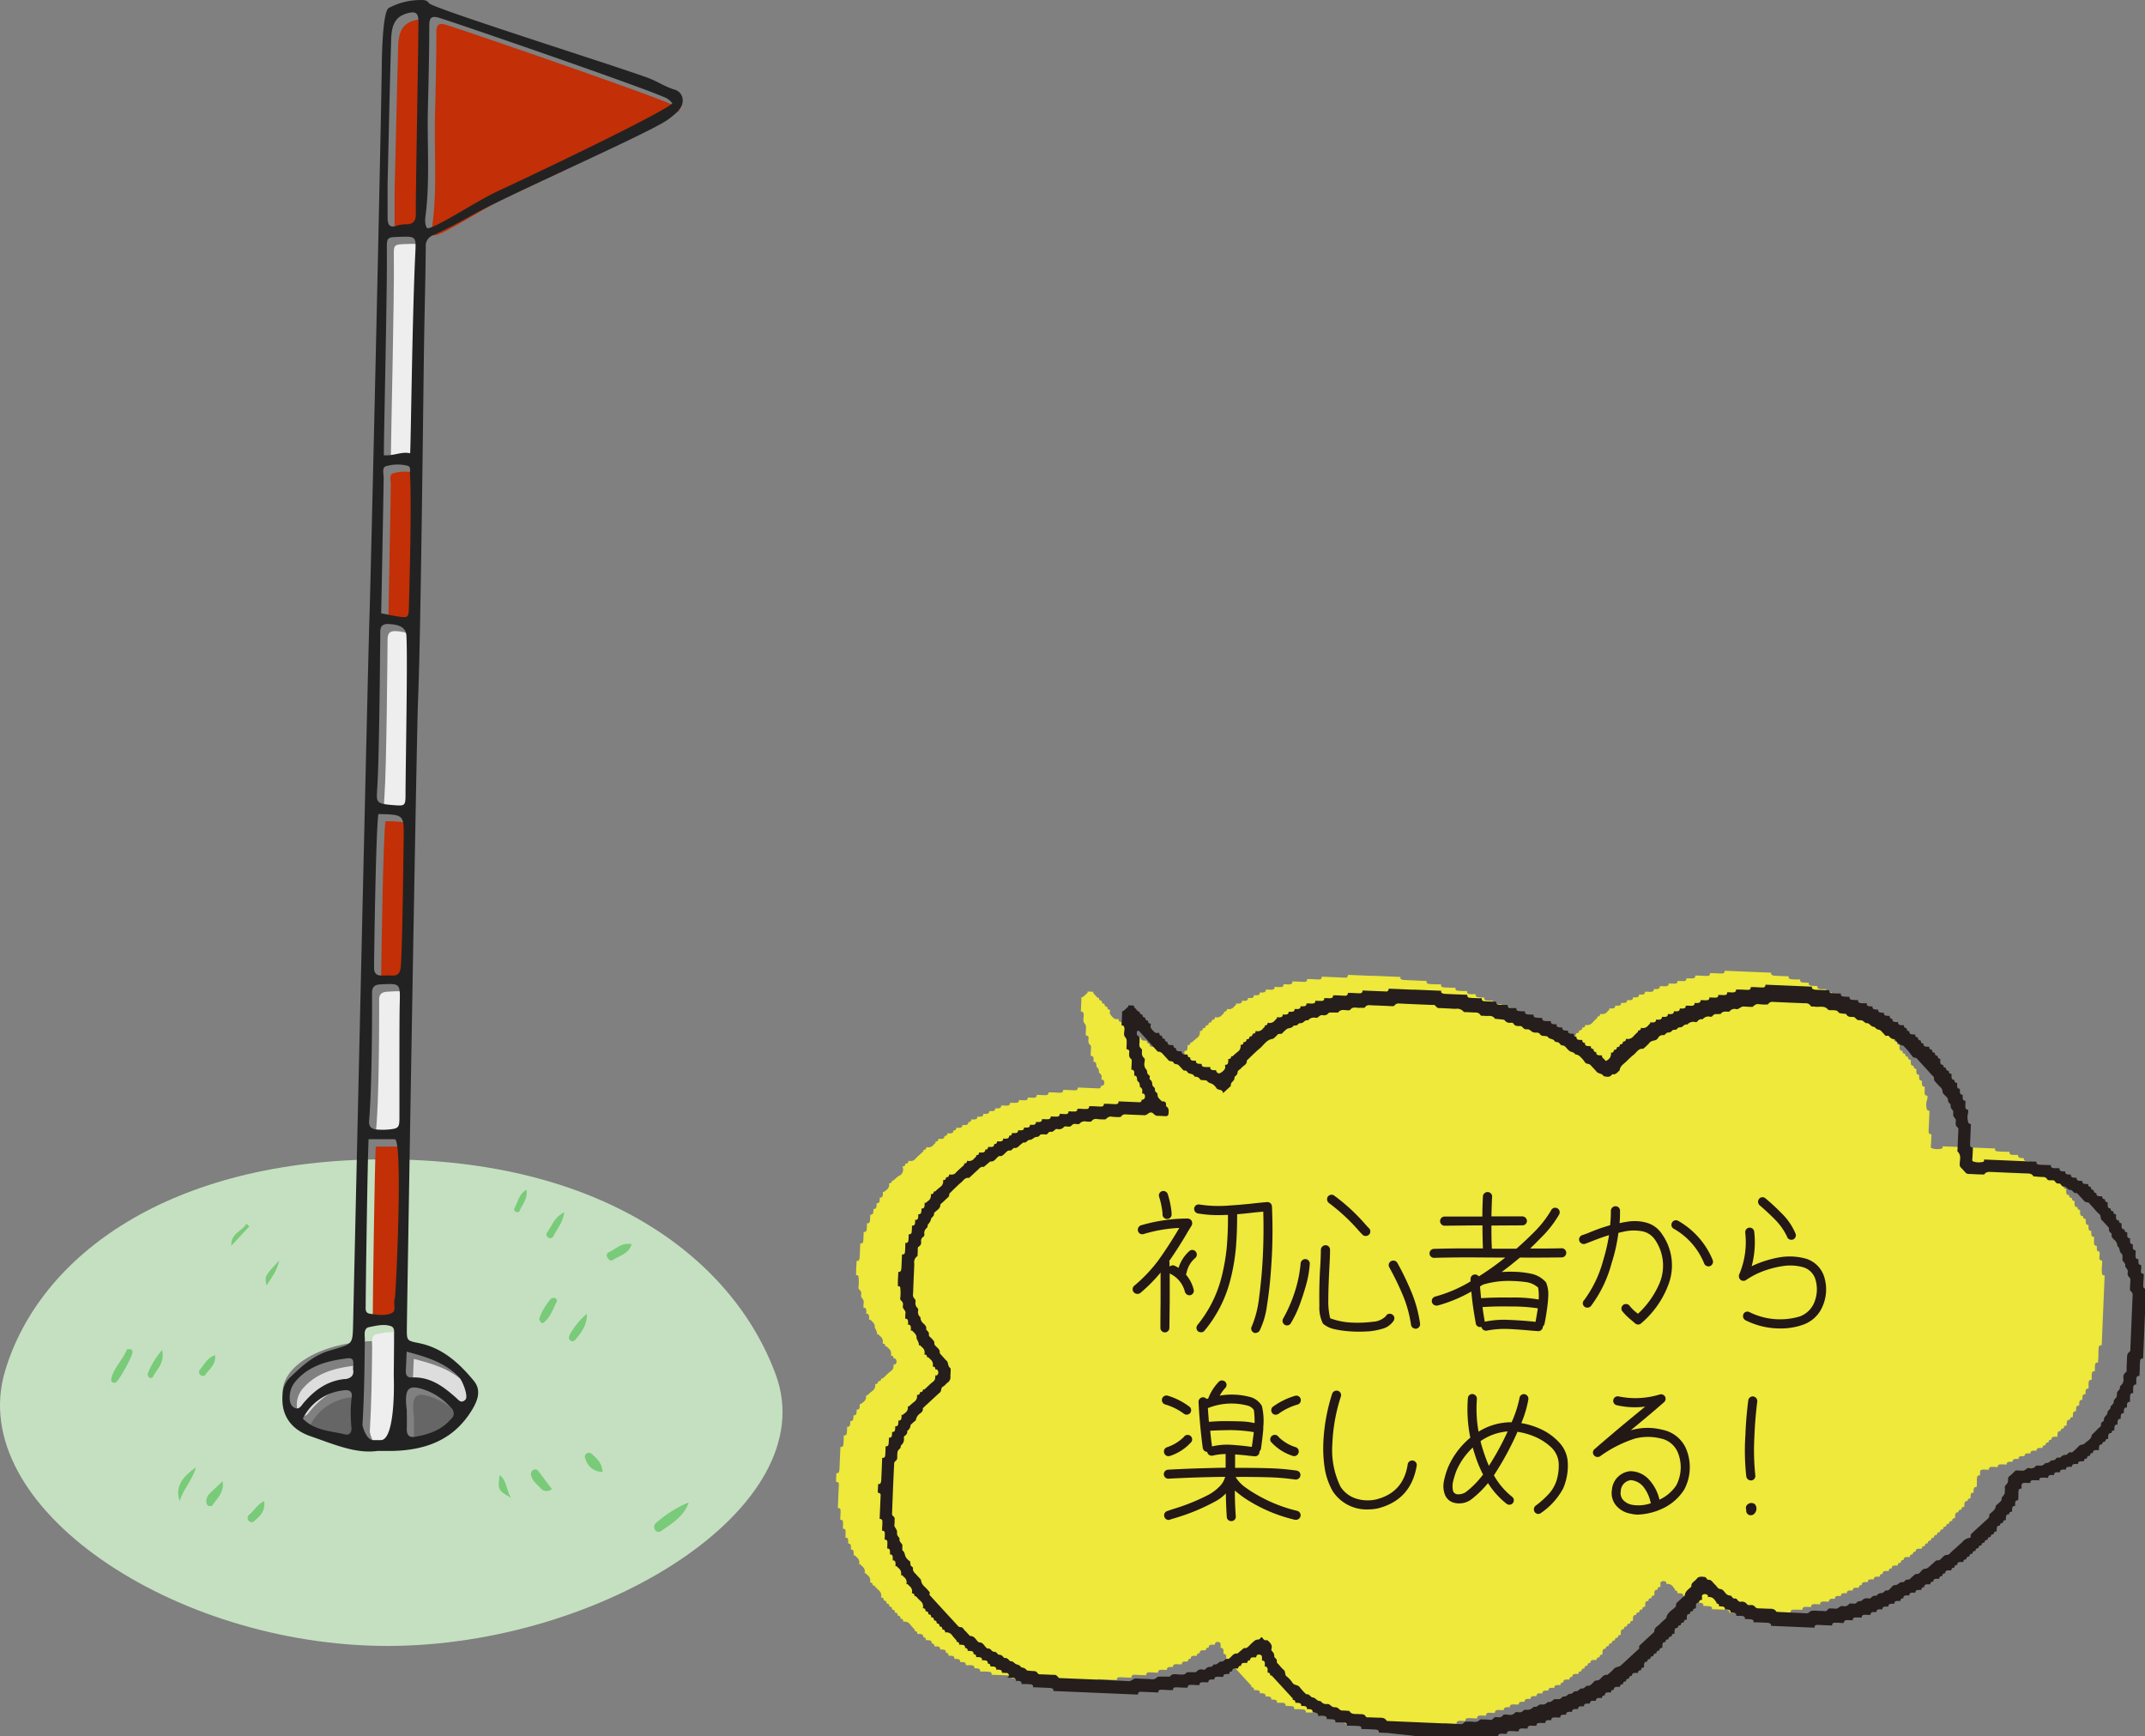
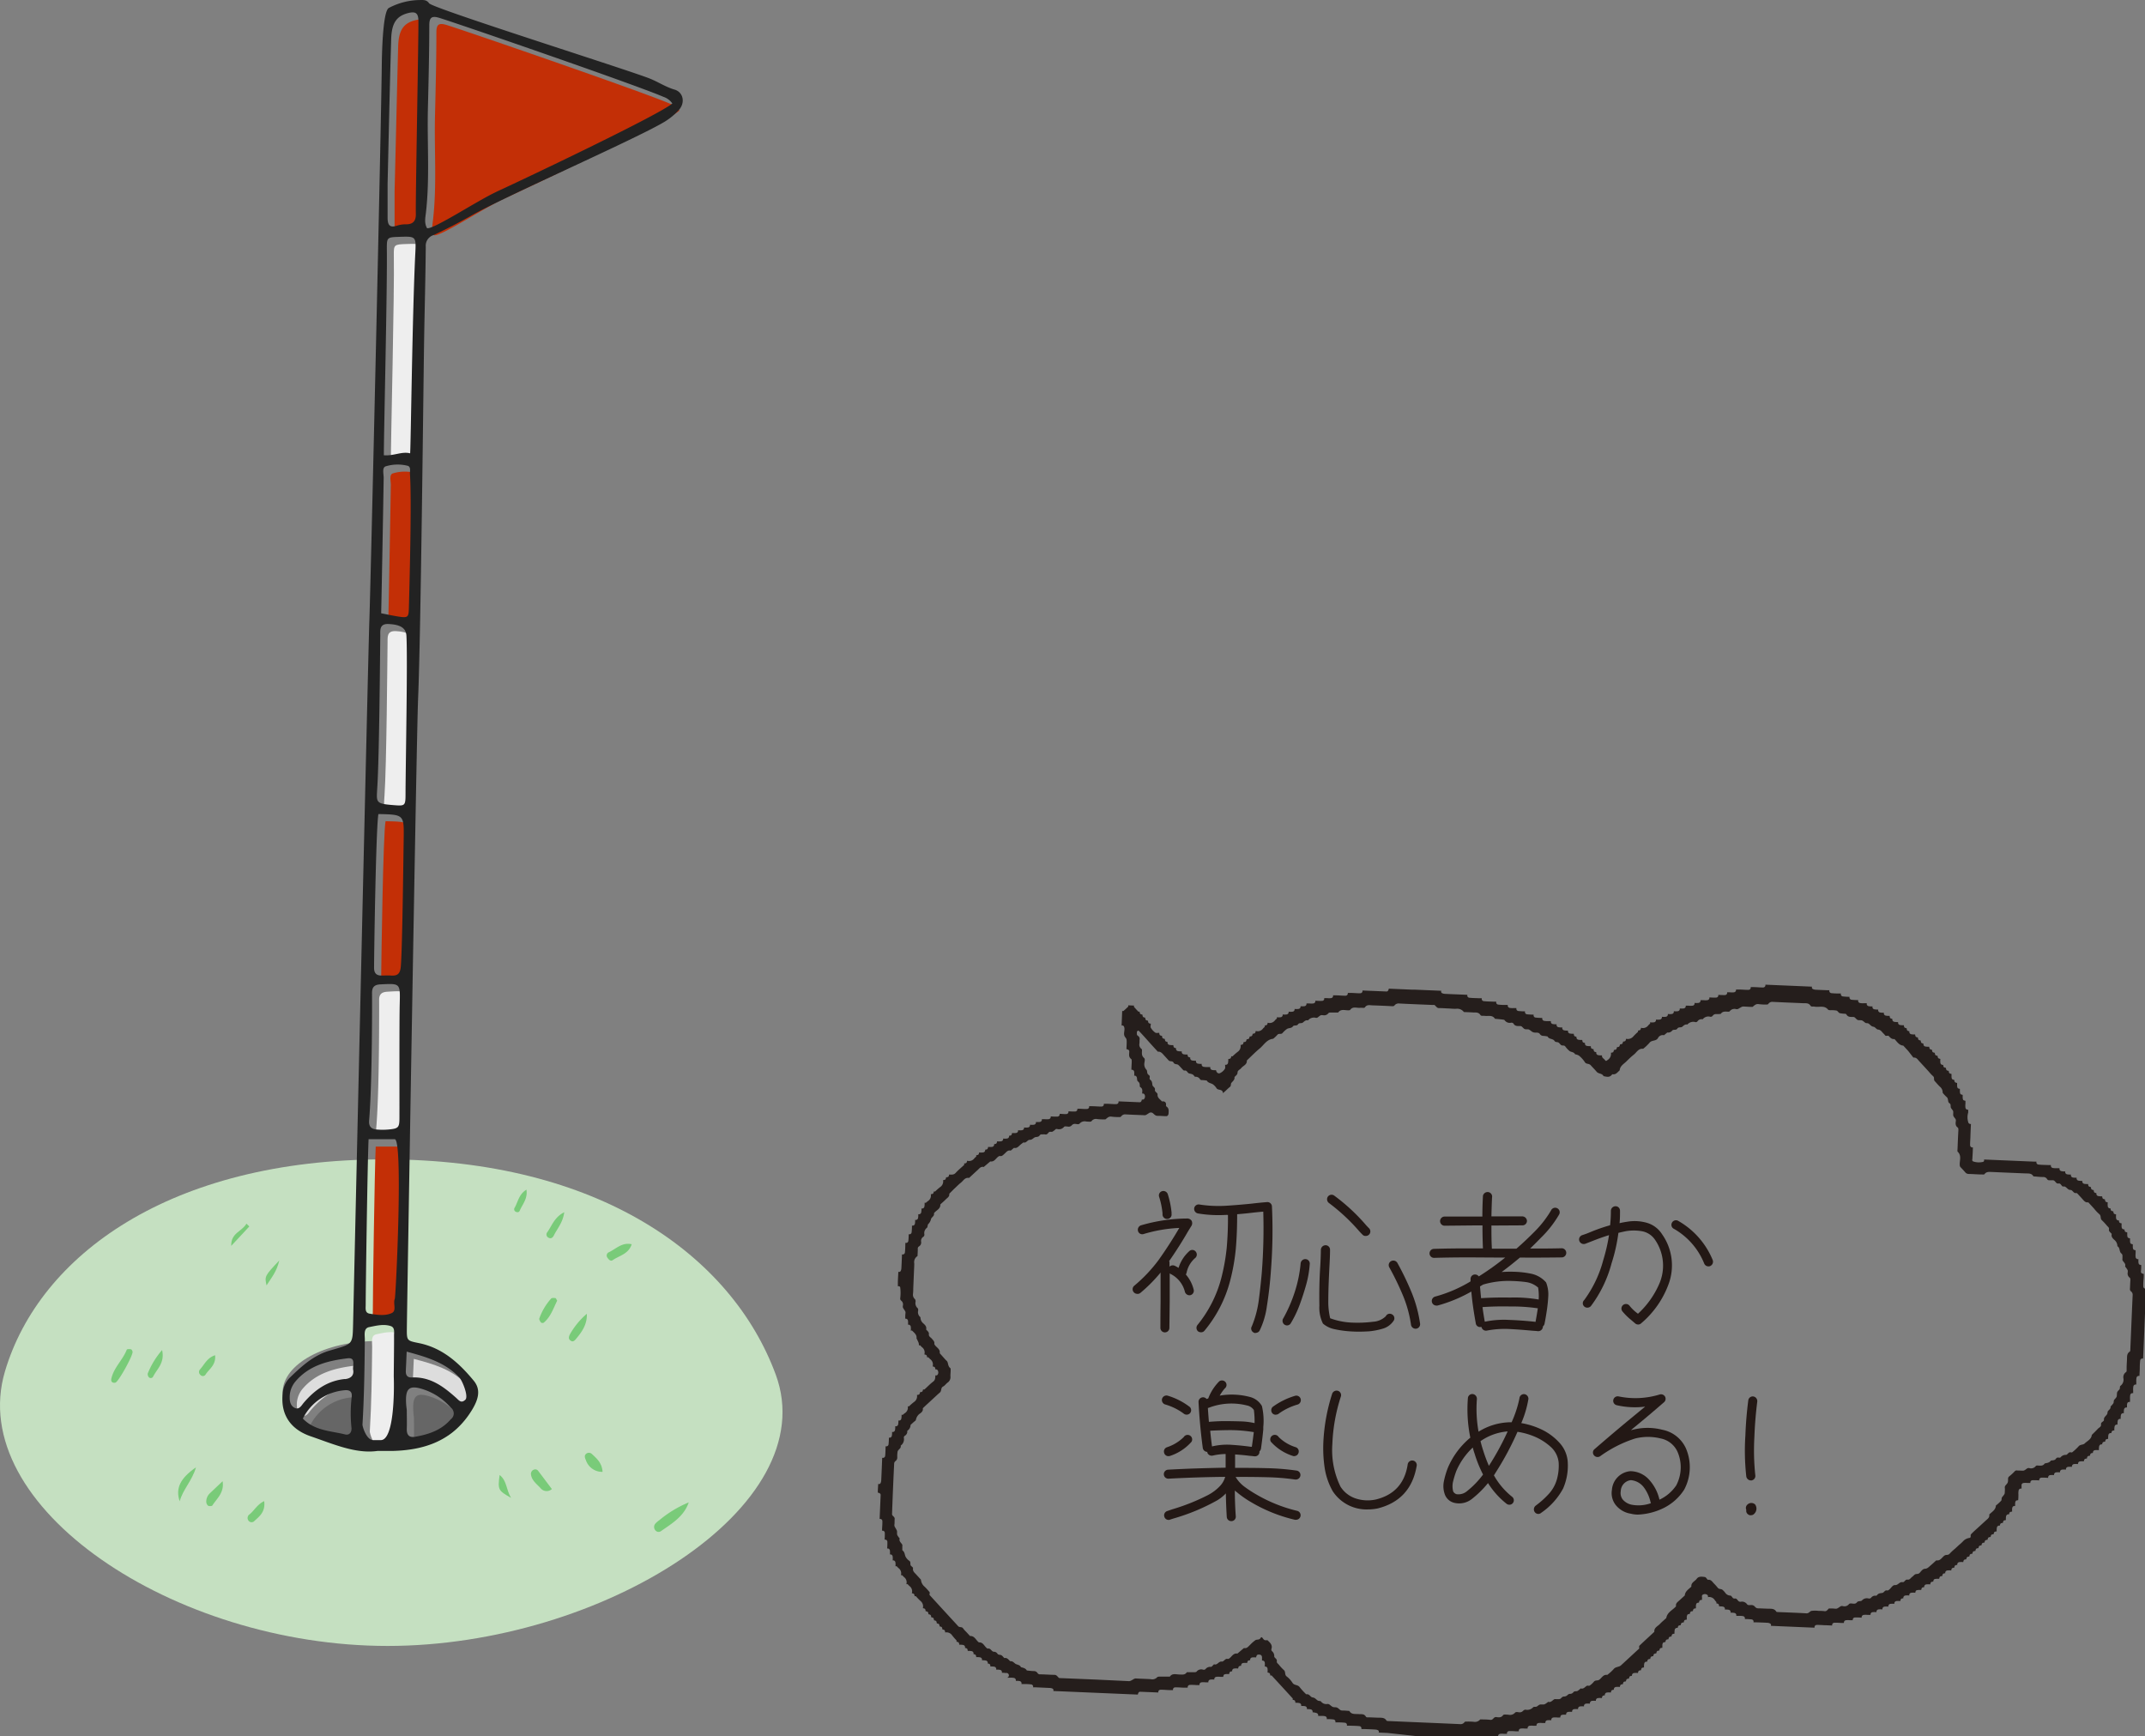
<svg xmlns="http://www.w3.org/2000/svg" viewBox="0 0 601.39 486.72">
  <rect x="0" y="0" width="601.39" height="486.72" fill="#808080" stroke="none" />
  <defs>
    <style>.cls-1{fill:#c5e0c1;}.cls-2{fill:#79cb79;}.cls-2,.cls-8,.cls-9{fill-rule:evenodd;}.cls-3{fill:#666;}.cls-4{fill:#eee;}.cls-5{fill:#c32f06;}.cls-6{fill:#ddd;}.cls-7{fill:#222;}.cls-8{fill:#eee93a;}.cls-9{fill:#251e1c;}.cls-10{fill:#231815;}</style>
  </defs>
  <g id="レイヤー_2" data-name="レイヤー 2">
    <g id="レイヤー_1-2" data-name="レイヤー 1">
      <path class="cls-1" d="M217.49,385.32C205.14,351.86,167.82,325,107.79,325S11.07,351.86,1.4,384.4c-11.25,37.84,47.24,77,107.27,77S231.16,422.36,217.49,385.32ZM105.66,404.85c-14.6,0-26.43-6.48-26.43-14.46s11.83-14.46,26.43-14.46,26.44,6.47,26.44,14.46S120.26,404.85,105.66,404.85Z" />
      <path class="cls-2" d="M32,387.63c-.81-.06-.91-.62-.77-1.23.71-3.06,3.2-5.19,4.32-8.06.07-.17.78-.19,1.16-.1.2,0,.41.42.46.68.16,1-3.79,8.14-4.75,8.64A1.42,1.42,0,0,1,32,387.63Z" />
      <path class="cls-2" d="M50.38,420.86c-1.24-3.64.15-6.47,4.57-9.53C53.87,415.09,51.24,417.57,50.38,420.86Z" />
      <path class="cls-2" d="M62.41,415.22c.52,3.21-1.61,4.83-2.87,6.8-.13.21-.9.24-1.19.07a1.49,1.49,0,0,1-.52-1.11,3.19,3.19,0,0,1,1-2.36Z" />
      <path class="cls-2" d="M45.44,378.46c.83,3.55-1.43,5.3-2.52,7.45a.73.73,0,0,1-1.1.24,1.31,1.31,0,0,1-.4-1.12A23.19,23.19,0,0,1,45.44,378.46Z" />
      <path class="cls-2" d="M74.07,420.8c.38,2.94-1.23,4.2-2.7,5.52a1.07,1.07,0,0,1-1.53.14,1.24,1.24,0,0,1,.06-1.91C71.26,423.54,72,421.8,74.07,420.8Z" />
      <path class="cls-2" d="M60.31,379.91c.26,2.78-1.64,3.82-2.64,5.35a.89.89,0,0,1-1.47.17,1.06,1.06,0,0,1-.1-1.57C57.33,382.49,58.09,380.6,60.31,379.91Z" />
      <path class="cls-2" d="M64.83,349.25c-.13-3.64,3-4,4.27-6.23l.8.79Z" />
      <path class="cls-2" d="M78.3,353.33c-.71,3.14-2.19,4.82-3.57,7C74.17,357.74,74.17,357.74,78.3,353.33Z" />
      <path class="cls-2" d="M193.1,421.16c-1.34,3.91-4.61,5.85-7.71,8a1.14,1.14,0,0,1-1.59-.11,1.43,1.43,0,0,1,0-2,6,6,0,0,1,1-.86A32,32,0,0,1,193.1,421.16Z" />
      <path class="cls-2" d="M177.11,348.79c-.88,2.77-3.47,3.17-5.31,4.45-.59.42-1.11-.12-1.44-.61a1,1,0,0,1,.25-1.55C172.64,350.18,174.32,348.17,177.11,348.79Z" />
      <path class="cls-2" d="M156.22,364.6c-1.08,2.15-1.81,4.56-3.8,6.2a.77.77,0,0,1-.76-.08c-.24-.32-.55-.83-.45-1.12a16.65,16.65,0,0,1,3.3-5.57c.21-.23.82-.2,1.22-.14C155.91,363.91,156,364.31,156.22,364.6Z" />
      <path class="cls-2" d="M164.53,368.29c.13,2.88-1.31,5-3,7-.36.44-.84,1-1.47.57-.8-.48-.61-1.17-.23-1.89A21.31,21.31,0,0,1,164.53,368.29Z" />
      <path class="cls-2" d="M154.73,417.42a2.19,2.19,0,0,1-3.2-.28c-1.06-1.16-2.47-2.13-2.67-3.86a1.26,1.26,0,0,1,.91-1.33,1,1,0,0,1,1.13.39C152.17,414,153.44,415.72,154.73,417.42Z" />
      <path class="cls-2" d="M168.94,412.6a4.8,4.8,0,0,1-4.66-3.25c-.32-.7-.57-1.39.18-1.91a1.23,1.23,0,0,1,1.57.23C167.39,408.92,168.78,410.15,168.94,412.6Z" />
      <path class="cls-2" d="M158.2,339.82c-.4,2.95-2,4.62-2.93,6.54-.24.46-.72,1-1.41.63a1,1,0,0,1-.48-1.49C154.74,343.65,155.4,341.21,158.2,339.82Z" />
      <path class="cls-2" d="M143.28,419.89c-3.65-2.07-3.75-2.29-3.2-6.41C142.16,415.11,141.85,417.49,143.28,419.89Z" />
      <path class="cls-2" d="M147.6,333.49c.39,2.57-1.13,4.11-1.89,5.9-.2.46-.63.5-1.07.31a.77.77,0,0,1-.38-1.1C145.22,337,145.43,334.8,147.6,333.49Z" />
      <path class="cls-3" d="M121.28,391.73c-4.57-1.64-5.73-.62-5.37,4.2,0,.58.12,1.17.16,1.56,0,1.83.05,3.46,0,5.08s.63,2.57,2.36,2.25c3.83-.7,7.42-1.89,10.06-5a2,2,0,0,0,0-3.07A17.44,17.44,0,0,0,121.28,391.73Z" />
      <path class="cls-4" d="M108.61,278c-1.72.1-2.36.82-2.31,2.44,0,1.18.1,25-.81,35.7-.15,1.75.67,2.45,2.23,2.55a18.75,18.75,0,0,0,3.09,0c3-.27,3.16-.5,3.18-3.44,0-5.59,0-26.76.08-31.76C114.21,277.59,114.3,277.66,108.61,278Z" />
      <path class="cls-5" d="M108.1,230.2c-.69,3.37-1.19,39.25-1.22,43.07,0,1.43.56,2.21,2.06,2.2.88,0,1.77,0,2.65,0,1.75.12,2.57-.41,2.77-2.41.42-4.18.71-28.08.82-35.85C115.28,230.35,115.29,230.35,108.1,230.2Z" />
      <path class="cls-4" d="M111.53,373.71c-2-.61-4.1-.08-6,.32-1.62.33-1.18,2.26-1.19,3.45-.08,7.95-.18,15.89-.66,23.83,0,.44,1,4.28,2.94,4.39.74.05,1.48,0,2.22,0,3.66,0,3.78-13.13,3.61-17.84,0-1.91.11-9.58.09-11.5C112.49,375.4,112.81,374.09,111.53,373.71Z" />
      <path class="cls-3" d="M98.41,391.74a14.45,14.45,0,0,0-11.5,7.92c3.29,3.48,7.78,3.4,11.82,4.44,1.34.34,1.93-.76,1.81-1.89a39,39,0,0,1,.07-8.64C100.79,392,99.92,391.55,98.41,391.74Z" />
      <path class="cls-5" d="M112.67,321.41h-7.33c-.31,6.49-.83,42.13-.81,46.4,0,1-.29,2.29,1.13,2.51,2,.33,4.24.68,6.1-.14,1.56-.68.38-2.71.92-4C113,365.3,115.07,321.41,112.67,321.41Z" />
      <path class="cls-6" d="M99.43,382.83c-5.48.67-10.75,2-14.57,6.46a6.85,6.85,0,0,0-1.64,4.47c0,1.23.29,2.48,1.48,3s1.83-.73,2.45-1.46c3.08-3.6,6.68-6.19,11.55-6.67,1.73-.17,2.66-1.12,2.29-2.7C101,384.4,101.65,382.56,99.43,382.83Z" />
      <path class="cls-6" d="M115.78,386.26c-.06,1.22.37,2,1.73,1.91,5.16-.27,8.87,2.57,12.43,5.76.75.68,1.39,1.58,2.53.48,1-.92-.81-5.31-1.69-6.27-3.87-4.17-9-5.71-14.76-7.21C115.93,383,115.86,384.65,115.78,386.26Z" />
      <path class="cls-5" d="M116.45,5.66c-3.33.84-4.69,2.79-4.82,7.39-.35,13-.62,26-1,40.49,0,2.12,0,5.81,0,9.5,0,1.7.36,3,2.59,2.24a8,8,0,0,1,2.61-.39c2.15,0,2.79-1.17,2.72-3.09-.12-2.94.79-50.1.68-54.06C119.21,5.62,118.42,5.17,116.45,5.66Z" />
      <path class="cls-5" d="M188,29.13c-8.1-3.51-60.41-21.5-63.11-22.22-2-.53-2.54.11-2.54,2.2,0,7.79-.2,15.58-.39,23.37-.23,9.73.56,19.48-.56,29.19-.17,1.41-.48,2.91.33,4.28,1.84.37,14.18-7.77,19.42-10.18,9.76-4.49,46-21.74,49.34-24.77A4.93,4.93,0,0,0,188,29.13Z" />
      <path class="cls-4" d="M111,176.92c-2.6-.13-2.32,1.69-2.34,3.28-.07,5.43-.27,34-.86,42.87-.25,3.71-.5,4.19,4,4.57,3.89.32,3.93.46,3.94-3.54,0-8.08.6-37.21.35-43.7C116,178.07,114.38,177.09,111,176.92Z" />
      <path class="cls-5" d="M116.29,132.55a11.46,11.46,0,0,0-6.07.13c-1.18.3-.64,2.09-.65,3.22-.07,5.48-.53,30.79-.7,38,1.77.34,3.33.69,4.91.93,2.56.38,2.79.23,2.86-2.4.13-5,.83-30,.3-37.53C116.88,134.08,117.3,132.85,116.29,132.55Z" />
      <path class="cls-4" d="M114,68.4c-3.49.12-3.63.13-3.58,3.23.19,10.65-.84,51.63-.84,58,2.84.23,5-1.14,7.37-.54.2-2.32.62-39.66,1.46-56.29C118.68,68.25,118.54,68.25,114,68.4Z" />
      <path class="cls-7" d="M189.1,25.11c-2.46-.72-4.53-2.13-6.85-3.06C176.1,19.58,121.31,2.36,120.31.92c-.77-1.1-1.77-.9-2.75-.91a19.05,19.05,0,0,0-8.51,2.2c-1.64.78-1.93,11.43-2,15.23-.17,17.83-3.19,149.06-3.5,156.72C103.23,182.79,99.19,362.44,99,371c-.14,5.68,0,5.69-5.36,7.25l-1.27.37c-4.55,1.34-7.89,4.46-11.18,7.63a6.86,6.86,0,0,0-1.93,4.35c-.62,5.52,1.82,9.93,7.76,12,6.36,2.18,12.68,5,18.78,4.14,2,0,3,0,4.06,0,8.63-.18,16.25-2.56,21.49-10,2.8-4,3.67-7,1.48-9.68-4.09-4.95-8.74-9.19-15.32-10.54-3.5-.71-3.48-.65-3.44-4.37.1-8.42,2.72-166.32,3.14-176,.79-18.58,1.46-85.86,1.7-100.89.14-8.7.39-17.4.46-26.1a3.12,3.12,0,0,1,2.19-3.26q5.2-2.43,10.22-5.26C141,55.29,178,39.11,186.25,34.18a18.16,18.16,0,0,0,4.09-3.36C192.18,28.8,191.6,25.83,189.1,25.11ZM98.61,391.57a39,39,0,0,0-.07,8.64c.12,1.13-.47,2.23-1.81,1.89-4-1-8.53-1-11.82-4.44a14.45,14.45,0,0,1,11.5-7.92C97.92,389.55,98.79,390,98.61,391.57Zm-1.91-5c-4.87.48-8.47,3.07-11.55,6.67-.62.73-1.24,2-2.45,1.46s-1.49-1.74-1.48-3a6.85,6.85,0,0,1,1.64-4.47c3.82-4.49,9.09-5.79,14.57-6.46,2.22-.27,1.53,1.57,1.56,3.07C99.36,385.48,98.43,386.43,96.7,386.6Zm13.7-.71c.17,4.71,0,17.8-3.61,17.84-.74,0-1.48,0-2.22,0-1.91-.11-3-3.95-2.94-4.39.48-7.94.58-15.88.66-23.83,0-1.19-.43-3.12,1.19-3.45,2-.4,4-.93,6-.32,1.28.38,1,1.69,1,2.68C110.51,376.31,110.4,384,110.4,385.89Zm.28-21.74c-.54,1.32.64,3.35-.92,4-1.86.82-4.07.47-6.1.14-1.42-.22-1.12-1.54-1.13-2.51,0-4.27.5-39.91.81-46.4h7.33C113.07,319.41,111,363.3,110.68,364.15Zm1.39-82.68c-.13,5-.06,26.17-.08,31.76,0,2.94-.23,3.17-3.18,3.44a18.75,18.75,0,0,1-3.09,0c-1.56-.1-2.38-.8-2.23-2.55.91-10.71.84-34.52.81-35.7,0-1.62.59-2.34,2.31-2.44C112.3,275.66,112.21,275.59,112.07,281.47Zm1.11-46.23c-.11,7.77-.4,31.67-.82,35.85-.2,2-1,2.53-2.77,2.41-.88-.06-1.77,0-2.65,0-1.5,0-2.07-.77-2.06-2.2,0-3.82.53-39.7,1.22-43.07C113.29,228.35,113.28,228.35,113.18,235.24Zm13.29,162.55c-2.64,3.14-6.23,4.33-10.06,5-1.73.32-2.42-.55-2.36-2.25s0-3.25,0-5.08c0-.39-.12-1-.16-1.56-.36-4.82.8-5.84,5.37-4.2a17.44,17.44,0,0,1,7.2,5A2,2,0,0,1,126.47,397.79Zm2.31-11.65c.88,1,2.65,5.35,1.69,6.27-1.14,1.1-1.78.2-2.53-.48-3.56-3.19-7.27-6-12.43-5.76-1.36.07-1.79-.69-1.73-1.91.08-1.61.15-3.22.24-5.33C119.73,380.43,124.91,382,128.78,386.14Zm-15.08-164c0,4,0,3.86-3.94,3.54-4.45-.38-4.2-.86-4-4.57.59-8.85.79-37.44.86-42.87,0-1.59-.26-3.41,2.34-3.28,3.37.17,4.95,1.15,5,3.48C114.3,184.89,113.74,214,113.7,222.1Zm.94-51.66c-.07,2.63-.3,2.78-2.86,2.4-1.58-.24-3.14-.59-4.91-.93.17-7.22.63-32.53.7-38,0-1.13-.53-2.92.65-3.22a11.46,11.46,0,0,1,6.07-.13c1,.3.59,1.53.65,2.36C115.47,140.4,114.77,165.42,114.64,170.44Zm1.81-99.66c-.84,16.63-1.26,54-1.46,56.29-2.36-.6-4.53.77-7.37.54,0-6.35,1-47.33.84-58,0-3.1.09-3.11,3.58-3.23C116.54,66.25,116.68,66.25,116.45,70.78Zm.14-11c.07,1.92-.57,3.1-2.72,3.09a8,8,0,0,0-2.61.39c-2.23.75-2.58-.54-2.59-2.24,0-3.69,0-7.38,0-9.5.34-14.54.61-27.52,1-40.49.13-4.6,1.49-6.55,4.82-7.39,2-.49,2.76,0,2.82,2.08C117.38,9.7,116.47,56.86,116.59,59.8Zm22.57-6c-5.24,2.41-17.58,10.55-19.42,10.18-.81-1.37-.5-2.87-.33-4.28,1.12-9.71.33-19.46.56-29.19.19-7.79.38-15.58.39-23.37,0-2.09.57-2.73,2.54-2.2,2.7.72,55,18.71,63.11,22.22A4.93,4.93,0,0,1,188.5,29C185.14,32,148.92,49.28,139.16,53.77Z" />
-       <path class="cls-8" d="M540.19,310.79a.66.66,0,0,0,.78.57c-.05,1.09-.09,2.18-.14,3.27,0,.9-.12,1.79-.09,2.69a.62.62,0,0,0,.77.61c0,1.09-.09,2.18-.14,3.27-.1.3,0,.59.26.69a5.06,5.06,0,0,0,2.7.11c.3-.07.39-.35.31-.66l1.64.07,12.25.51.82,0a.62.62,0,0,0,.54.82c.89.1,1.8.1,2.69.13l.82,0a.65.65,0,0,0,.5.82,4.44,4.44,0,0,0,1.1.06l.82,0a.65.65,0,0,0,.5.82,5,5,0,0,0,1.1.07.64.64,0,0,0,.5.81,4,4,0,0,0,1.09.07.66.66,0,0,0,.51.82,5,5,0,0,0,1.1.07.65.65,0,0,0,.5.82,4.38,4.38,0,0,0,1.09.06.66.66,0,0,0,.5.82,5.1,5.1,0,0,0,1.11.07c.08.66.13.72.78.85.08.66.13.72.78.85.08.66.14.72.78.85a.66.66,0,0,0,.5.83,4.49,4.49,0,0,0,1.1.06c.08.66.14.72.78.85.09.66.14.72.79.85a4.61,4.61,0,0,0,0,1.11.65.65,0,0,0,.78.56c.08.66.13.72.78.86.08.65.13.71.78.85a4.07,4.07,0,0,0,0,1.1.65.65,0,0,0,.77.57c.08.65.14.71.78.85a4.52,4.52,0,0,0,0,1.1.65.65,0,0,0,.77.57c.08.65.14.71.78.85l0,.81c.08.66.13.72.78.86l0,.81c.08.66.13.72.78.85,0,.28,0,.55,0,.82.08.66.14.72.79.85,0,.28,0,.55,0,.82a5.08,5.08,0,0,0,0,1.1.64.64,0,0,0,.77.57l0,.82c.08.65.13.72.78.85,0,.54,0,1.09-.07,1.63s.13.72.78.86c0,.54,0,1.08-.07,1.63a17,17,0,0,0,0,1.89.62.62,0,0,0,.77.6c-.06,1.36-.12,2.72-.17,4.08-.12,2.72-.23,5.45-.35,8.17-.1,2.45-.21,4.9-.31,7.36a.63.63,0,0,0-.82.52,14.86,14.86,0,0,0-.1,1.89c0,.82-.07,1.64-.11,2.45a.64.64,0,0,0-.81.5,4.46,4.46,0,0,0-.07,1.1l0,.82a.66.66,0,0,0-.83.5,4.44,4.44,0,0,0-.06,1.1c0,.27,0,.54,0,.82a.65.65,0,0,0-.82.5,4.44,4.44,0,0,0-.06,1.1c0,.27,0,.54,0,.81-.66.09-.72.14-.85.79l0,.81a.66.66,0,0,0-.82.5,5.06,5.06,0,0,0-.07,1.11.65.65,0,0,0-.82.49,5,5,0,0,0-.07,1.1.66.66,0,0,0-.82.5,4.49,4.49,0,0,0-.06,1.1.65.65,0,0,0-.82.5,4.46,4.46,0,0,0-.07,1.1c-.65.08-.71.14-.85.79a.65.65,0,0,0-.82.5,4.92,4.92,0,0,0-.07,1.09c-.65.09-.71.14-.85.79-.65.08-.71.13-.85.78a.65.65,0,0,0-.82.5,5,5,0,0,0-.07,1.1,5.08,5.08,0,0,0-1.1,0,.65.65,0,0,0-.56.78c-.66.08-.72.13-.86.78-.65.08-.71.14-.85.79-.65.07-.72.13-.85.77l-.82,0c-.65.08-.71.14-.85.79a4.53,4.53,0,0,0-1.1,0,.65.65,0,0,0-.57.77,4.52,4.52,0,0,0-1.1,0,.64.64,0,0,0-.56.77,4.61,4.61,0,0,0-1.11,0,.66.66,0,0,0-.57.78,4.45,4.45,0,0,0-1.09,0,.65.65,0,0,0-.57.78,4.53,4.53,0,0,0-1.1,0,.65.65,0,0,0-.57.78,15,15,0,0,0-1.89-.06.62.62,0,0,0-.6.77,14.92,14.92,0,0,0-1.89-.06.63.63,0,0,0-.59.77l-.82,0a4.53,4.53,0,0,0-1.1,0,.65.65,0,0,0-.57.78l0,.81a.65.65,0,0,0-.82.5,4,4,0,0,0-.07,1.1c0,.55,0,1.09-.07,1.64-.65.08-.72.13-.85.78l0,.82c-.66.07-.72.13-.86.78l0,.82c-.66.08-.72.13-.85.78a.65.65,0,0,0-.82.5,5,5,0,0,0-.07,1.1c-.66.08-.72.13-.85.78-.66.08-.72.14-.85.78a.66.66,0,0,0-.82.5,4.49,4.49,0,0,0-.07,1.1c-.66.08-.72.14-.85.79-.66.08-.72.13-.85.78-.66.08-.72.13-.85.78-.66.08-.72.14-.85.79-.66.07-.72.13-.86.78-.65.08-.71.13-.85.78-.66.08-.71.13-.85.78-.66.08-.72.14-.85.79-.66.07-.72.13-.85.78-.66.08-.72.13-.85.78-.66.08-.72.14-.86.78a4.51,4.51,0,0,0-1.1,0,.65.65,0,0,0-.57.77c-.65.08-.71.14-.85.78-.65.08-.71.14-.85.79a4.53,4.53,0,0,0-1.1,0,.65.65,0,0,0-.57.77c-.65.08-.71.14-.85.79-.65.08-.72.13-.85.78l-.82,0c-.65.08-.72.14-.85.79-.66.08-.72.13-.85.78a5.1,5.1,0,0,0-1.1,0,.66.66,0,0,0-.57.78c-.66.08-.72.13-.85.78l-.82,0c-.66.08-.72.13-.85.78a4.53,4.53,0,0,0-1.1,0,.66.66,0,0,0-.57.78,4.53,4.53,0,0,0-1.1,0,.66.66,0,0,0-.57.78c-.66.07-.71.13-.85.78a4.53,4.53,0,0,0-1.1,0,.65.65,0,0,0-.57.78,4.52,4.52,0,0,0-1.1,0,.65.65,0,0,0-.57.77,4.52,4.52,0,0,0-1.1,0,.65.65,0,0,0-.57.77,5.08,5.08,0,0,0-1.1,0,.65.65,0,0,0-.56.78,5.19,5.19,0,0,0-1.11,0,.66.66,0,0,0-.56.78l-.82,0a4.52,4.52,0,0,0-1.1,0,.65.65,0,0,0-.57.77,17.13,17.13,0,0,0-1.89-.06.64.64,0,0,0-.6.78l-.81,0a5.11,5.11,0,0,0-1.1,0,.66.66,0,0,0-.57.78l-.82,0a17.11,17.11,0,0,0-1.89,0,.62.62,0,0,0-.59.77l-1.64-.07c-.9,0-1.79-.12-2.69-.09a.62.62,0,0,0-.61.77l-2.45-.11-6.54-.27-3.27-.14a.49.49,0,0,0-.24-.67,1.86,1.86,0,0,0-.7-.18c-1-.06-2.07-.1-3.11-.14l-.82,0a.62.62,0,0,0-.53-.82,13.07,13.07,0,0,0-1.89-.1.65.65,0,0,0-.49-.83,5,5,0,0,0-1.1-.06l-.82,0a.64.64,0,0,0-.5-.82,4,4,0,0,0-1.1-.07.65.65,0,0,0-.5-.82,5,5,0,0,0-1.1-.07.65.65,0,0,0-.5-.82,4.44,4.44,0,0,0-1.1-.06c-.08-.66-.13-.72-.78-.85,0-.13.06-.29,0-.37s-.34-.36-.46-.58a1.85,1.85,0,0,0-1.92-.79.54.54,0,0,0-.25-.7,1.1,1.1,0,0,0-1.08,0,.52.52,0,0,0-.31.67l0,.81c-.66.08-.72.14-.86.79-.65.08-.71.13-.85.78l0,.82c-.66.08-.72.13-.85.78-.66.08-.72.14-.85.78-.66.08-.72.14-.86.78l0,.82c-.66.08-.72.14-.85.78-.66.08-.72.14-.85.79-.66.08-.72.13-.86.78a.64.64,0,0,0-.81.5,4,4,0,0,0-.07,1.1c-.66.08-.72.13-.85.78-.66.08-.72.14-.86.78-.65.08-.71.14-.85.79-.65.08-.71.14-.85.78,0,.27,0,.54,0,.82-.65.08-.71.13-.85.78-.65.08-.71.14-.85.78-.65.08-.71.14-.85.79-.65.07-.71.13-.85.78-.66.08-.72.13-.85.78a.65.65,0,0,0-.82.5,4.43,4.43,0,0,0-.07,1.1c-.65.08-.71.14-.85.78-.66.08-.72.14-.85.79a4.08,4.08,0,0,0-1.1,0,.65.65,0,0,0-.57.77c-.66.08-.72.14-.85.79-.66.08-.72.13-.85.78-.66.08-.72.13-.85.78-.66.08-.72.14-.86.79a4.53,4.53,0,0,0-1.1,0,.64.64,0,0,0-.56.77c-.66.08-.72.14-.86.79a4.53,4.53,0,0,0-1.1,0,.64.64,0,0,0-.56.77c-.66.08-.72.14-.86.79a4.07,4.07,0,0,0-1.1,0,.66.66,0,0,0-.57.77,4.51,4.51,0,0,0-1.1,0,.65.65,0,0,0-.57.77,5.08,5.08,0,0,0-1.1,0,.66.66,0,0,0-.56.78,4.61,4.61,0,0,0-1.11,0,.66.66,0,0,0-.56.78,4.53,4.53,0,0,0-1.1,0,.65.65,0,0,0-.57.78,4.53,4.53,0,0,0-1.1,0,.65.65,0,0,0-.57.77l-.82,0c-.65.08-.71.14-.85.78l-.82,0a4.52,4.52,0,0,0-1.1,0,.64.64,0,0,0-.56.78,4.54,4.54,0,0,0-1.1,0,.65.65,0,0,0-.57.77l-.82,0a4.53,4.53,0,0,0-1.1,0,.66.66,0,0,0-.57.78l-.82,0a4.52,4.52,0,0,0-1.1,0,.65.65,0,0,0-.57.77l-.81,0a4.53,4.53,0,0,0-1.1,0,.65.65,0,0,0-.57.78l-.82,0a17,17,0,0,0-1.89-.06.62.62,0,0,0-.59.77l-.82,0a4.53,4.53,0,0,0-1.1,0,.66.66,0,0,0-.57.78l-.82,0c-.9,0-1.79-.12-2.69-.09a.63.63,0,0,0-.61.77l-.82,0c-.89,0-1.79-.12-2.69-.1a.64.64,0,0,0-.61.78l-1.64-.07-20.42-.87L375,482a.5.5,0,0,0-.24-.67,2,2,0,0,0-.71-.18c-1-.06-2.07-.1-3.1-.14l-.82,0a.63.63,0,0,0-.55-.83c-.89-.1-1.79-.09-2.69-.13l-.81,0a.63.63,0,0,0-.53-.82,13.22,13.22,0,0,0-1.89-.1l-.82,0a.63.63,0,0,0-.53-.82,16.66,16.66,0,0,0-1.88-.1.66.66,0,0,0-.5-.82,4.49,4.49,0,0,0-1.1-.06l-.82,0a.65.65,0,0,0-.5-.82,5,5,0,0,0-1.1-.07.65.65,0,0,0-.5-.82,4.44,4.44,0,0,0-1.1-.06.65.65,0,0,0-.5-.82,4.43,4.43,0,0,0-1.1-.07.65.65,0,0,0-.5-.82,4.44,4.44,0,0,0-1.1-.06c-.08-.66-.14-.72-.78-.86,0-.13.07-.31,0-.38q-2.94-3.22-5.89-6.4c-.06-.07-.25,0-.38,0-.08-.65-.14-.72-.79-.85a4.53,4.53,0,0,0,0-1.1.65.65,0,0,0-.77-.57,4.52,4.52,0,0,0,0-1.1.65.65,0,0,0-.77-.57l0-.8c0-.64-.31-.93-1-.87-.39,0-.54.21-.66.79a4.53,4.53,0,0,0-1.1,0,.65.65,0,0,0-.57.77c-.66.08-.72.14-.85.79a4.53,4.53,0,0,0-1.1,0,.65.65,0,0,0-.57.77c-.66.08-.72.14-.85.79a4.6,4.6,0,0,0-1.11,0,.65.65,0,0,0-.56.78c-.66.07-.72.13-.85.78l-.82,0c-.66.08-.72.14-.85.79l-.82,0a5.1,5.1,0,0,0-1.1,0,.66.66,0,0,0-.57.78,4.53,4.53,0,0,0-1.1,0,.66.66,0,0,0-.57.78l-.81,0a4.53,4.53,0,0,0-1.1,0,.64.64,0,0,0-.57.77l-.82,0a15,15,0,0,0-1.89-.06.63.63,0,0,0-.6.77l-.81,0c-.9,0-1.8-.12-2.69-.1a.63.63,0,0,0-.62.78l-.81,0c-.9,0-1.8-.12-2.7-.09a.61.61,0,0,0-.6.77l-1.64-.07-3.5-.15c-.31,0-.49.23-.62.79l-2.45-.1-18.79-.79-2.46-.11a.48.48,0,0,0-.24-.67,2,2,0,0,0-.71-.18c-1.31-.07-2.61-.11-3.92-.17l-.81,0a.65.65,0,0,0-.53-.83,17,17,0,0,0-1.89-.1l-.82,0a.65.65,0,0,0-.5-.82,5,5,0,0,0-1.1-.07.65.65,0,0,0-.5-.82,4.44,4.44,0,0,0-1.1-.06l-.81,0a.66.66,0,0,0-.5-.82,4.44,4.44,0,0,0-1.1-.06.66.66,0,0,0-.5-.82,4.49,4.49,0,0,0-1.1-.07.65.65,0,0,0-.5-.82,4.49,4.49,0,0,0-1.1-.06c-.08-.66-.14-.72-.79-.86a.65.65,0,0,0-.49-.82,4.49,4.49,0,0,0-1.1-.06.66.66,0,0,0-.51-.82,4.92,4.92,0,0,0-1.09-.07c-.08-.66-.14-.72-.79-.85a.65.65,0,0,0-.5-.82,5,5,0,0,0-1.1-.07c-.08-.65-.13-.71-.78-.85a.65.65,0,0,0-.5-.82,4.44,4.44,0,0,0-1.1-.06c-.08-.66-.14-.72-.78-.85,0-.13.06-.3,0-.38a16.33,16.33,0,0,1-1.23-1.41,1.92,1.92,0,0,0-1.94-.8c-.08-.66-.13-.73-.78-.86-.08-.66-.14-.71-.78-.85-.08-.65-.14-.72-.79-.85-.08-.66-.13-.72-.78-.85-.08-.66-.13-.72-.78-.85-.08-.66-.14-.72-.78-.86-.08-.65-.14-.71-.79-.85-.08-.65-.13-.72-.78-.85a1.92,1.92,0,0,0-.64-2,15.1,15.1,0,0,1-1.3-1.35c-.07-.06-.24,0-.37,0-.08-.66-.14-.72-.78-.85a1.84,1.84,0,0,0-.64-2c-.2-.14-.34-.37-.53-.52s-.24,0-.36,0a1.84,1.84,0,0,0-.64-2c-.2-.14-.33-.37-.53-.52s-.24,0-.37,0a1.84,1.84,0,0,0-.63-2c-.2-.13-.33-.36-.53-.51s-.24,0-.37,0a4.53,4.53,0,0,0,0-1.1.65.65,0,0,0-.77-.57,4.52,4.52,0,0,0,0-1.1.64.64,0,0,0-.77-.57,4.52,4.52,0,0,0,0-1.1.64.64,0,0,0-.77-.57,15,15,0,0,0,.06-1.89.62.62,0,0,0-.77-.59,15.12,15.12,0,0,0,.05-1.9.62.62,0,0,0-.77-.59c0-.9.12-1.8.09-2.69a.62.62,0,0,0-.77-.62q.15-3.36.29-6.74c0-.33-.23-.52-.79-.64,0-.82.06-1.64.1-2.45a.5.5,0,0,0,.68-.25,2,2,0,0,0,.17-.73c.1-2.12.19-4.23.28-6.35a.61.61,0,0,0,.82-.54c.1-.89.09-1.79.13-2.69a.63.63,0,0,0,.82-.52,13.36,13.36,0,0,0,.1-1.9.64.64,0,0,0,.82-.5,4,4,0,0,0,.07-1.09.66.66,0,0,0,.82-.5,5.1,5.1,0,0,0,.07-1.11.65.65,0,0,0,.82-.5,4.44,4.44,0,0,0,.06-1.1.65.65,0,0,0,.82-.49,4.49,4.49,0,0,0,.07-1.1c.12,0,.28.06.36,0s.37-.34.58-.47a1.82,1.82,0,0,0,.8-1.92c.12,0,.29.07.37,0a16.33,16.33,0,0,1,1.41-1.23,2,2,0,0,0,.81-1.94c.65-.08.71-.14.85-.79.65-.07.72-.13.85-.78.14,0,.32.08.4,0,.81-.72,1.55-1.52,2.41-2.17.67-.5.61-1.12.63-1.79a.53.53,0,0,0,.7-.24,1.11,1.11,0,0,0,0-1.09.53.53,0,0,0-.67-.3c-.08-.66-.14-.72-.78-.85a1.86,1.86,0,0,0-.64-2c-.2-.13-.33-.36-.53-.51s-.24,0-.36,0c-.08-.66-.14-.72-.79-.85a1.82,1.82,0,0,0-.63-2c-.2-.14-.33-.37-.53-.52s-.24,0-.37,0c0-.66,0-.66-.67-2,.14-1-.64-1.55-1.23-2.16-.07-.06-.25,0-.38,0a4.53,4.53,0,0,0,0-1.1.65.65,0,0,0-.78-.57,4.6,4.6,0,0,0,0-1.11.64.64,0,0,0-.77-.56c0-.53,0-1.05.07-1.57a1,1,0,0,0-.19-.72c-.58-.85-.59-.86-.55-1.34a1.33,1.33,0,0,0-.42-1.4.76.76,0,0,1-.32-.67,11.84,11.84,0,0,0,0-3.09.48.48,0,0,0-.65-.3l0-.82c0-1.09.09-2.18.14-3.27a.5.5,0,0,0,.68-.24,1.94,1.94,0,0,0,.17-.71c.07-1.31.12-2.61.17-3.92a.61.61,0,0,0,.82-.54c.1-.89.1-1.79.14-2.69a.63.63,0,0,0,.82-.53,16.84,16.84,0,0,0,.1-1.89.63.63,0,0,0,.82-.53,16.66,16.66,0,0,0,.1-1.88.66.66,0,0,0,.82-.5,5,5,0,0,0,.07-1.1.66.66,0,0,0,.82-.5,4.46,4.46,0,0,0,.06-1.1.66.66,0,0,0,.82-.5,5,5,0,0,0,.07-1.1.65.65,0,0,0,.82-.5,4.44,4.44,0,0,0,.06-1.1c.13,0,.29.06.37,0s.36-.34.57-.46a1.84,1.84,0,0,0,.8-1.92c.66-.09.72-.14.85-.79.13,0,.3.07.37,0a18,18,0,0,1,1.41-1.23A1.92,1.92,0,0,0,253,327c.66-.08.72-.14.85-.79.66-.07.72-.13.86-.78.66,0,1.28.15,1.83-.47.72-.81,1.58-1.48,2.36-2.23.07-.06,0-.26,0-.39.66-.08.71-.14.85-.79a1.84,1.84,0,0,0,2-.63c.13-.2.36-.34.51-.53s0-.24,0-.37c.66-.08.72-.13.85-.78a5.1,5.1,0,0,0,1.1,0,.66.66,0,0,0,.57-.78c.66-.08.72-.13.85-.78a5.19,5.19,0,0,0,1.11,0,.66.66,0,0,0,.56-.78c.66-.08.72-.13.86-.78a5.06,5.06,0,0,0,1.1,0,.66.66,0,0,0,.56-.78,4.6,4.6,0,0,0,1.11,0,.66.66,0,0,0,.56-.78c.66-.08.72-.13.85-.78a4.61,4.61,0,0,0,1.11,0,.66.66,0,0,0,.56-.78,4.6,4.6,0,0,0,1.11,0,.65.65,0,0,0,.56-.78,4.53,4.53,0,0,0,1.1,0,.65.65,0,0,0,.57-.78,4.53,4.53,0,0,0,1.1,0,.65.65,0,0,0,.57-.77,4.52,4.52,0,0,0,1.1,0,.65.65,0,0,0,.57-.77l.82,0a4.52,4.52,0,0,0,1.1,0,.65.65,0,0,0,.56-.77,17.11,17.11,0,0,0,1.89,0,.62.62,0,0,0,.6-.77,15,15,0,0,0,1.89.06.63.63,0,0,0,.6-.77,14.92,14.92,0,0,0,1.89.06.63.63,0,0,0,.59-.78l.82,0a15,15,0,0,0,1.89.06.63.63,0,0,0,.6-.77l.81,0c.9,0,1.8.12,2.69.09a.62.62,0,0,0,.61-.77l.82,0c.9,0,1.8.12,2.69.09a.62.62,0,0,0,.61-.77l1.64.07,4.31.18c.31,0,.5-.23.63-.79a.53.53,0,0,0,.69-.25,1.11,1.11,0,0,0,.05-1.09.54.54,0,0,0-.68-.3c0-.61.24-1.28-.41-1.74-.11-.07-.25-.18-.26-.28-.05-.49,0-1-.46-1.35s-.18-.94-.45-1.35a.57.57,0,0,0-.66-.29,4.52,4.52,0,0,0,0-1.1.66.66,0,0,0-.78-.56c0-.78.08-1.56.09-2.34,0-.24,0-.59-.16-.7-.8-.57-.52-1.38-.53-2.13,0-.33-.23-.49-.79-.62.11-2.7.15-2.73-.34-3.35-.75-.93.11-2-.36-3a.64.64,0,0,0-.27-.27,1.24,1.24,0,0,0-.39,0c.06-1.36.12-2.72.17-4.08.13,0,.29.06.36,0,.46-.39.9-.79,1.33-1.21.06-.07,0-.24,0-.36l1.63.07c0,.12-.06.29,0,.36.38.45.79.89,1.21,1.32.06.06.23,0,.36,0,.08.66.13.72.78.85.08.66.13.72.78.86.08.65.14.71.79.85.07.65.13.71.78.85,0,.38-.18.85,0,1.12a4.47,4.47,0,0,0,1.25,1.35c.25.19.73.07,1.12.08.07.66.13.72.78.85.08.66.13.72.78.86.08.65.14.71.78.85a.66.66,0,0,0,.5.82,4.46,4.46,0,0,0,1.1.06c.08.66.14.72.79.86a.65.65,0,0,0,.49.82,4.49,4.49,0,0,0,1.1.06.66.66,0,0,0,.5.82,4.54,4.54,0,0,0,1.11.07c.07.66.13.72.78.85a.65.65,0,0,0,.5.82,4.43,4.43,0,0,0,1.1.07.65.65,0,0,0,.5.82,4.44,4.44,0,0,0,1.1.06.65.65,0,0,0,.5.82,4,4,0,0,0,1.1.07l.81,0a.65.65,0,0,0,.5.81,4.46,4.46,0,0,0,1.1.07c.08.59.55,1,1,.86a3.08,3.08,0,0,0,1.46-1.22c.2-.26.07-.77.09-1.17a.65.65,0,0,0,.82-.5,5,5,0,0,0,.06-1.1c.66-.08.72-.14.85-.78.13,0,.3.06.37,0a16.46,16.46,0,0,1,1.42-1.23,1.91,1.91,0,0,0,.8-1.94c.66-.08.72-.13.85-.78.66-.08.72-.14.85-.78.66-.08.72-.14.86-.79.65-.08.71-.13.85-.78.66-.08.72-.13.85-.78a1.84,1.84,0,0,0,2-.64c.14-.19.37-.33.52-.53s0-.24,0-.36c.66-.08.72-.14.85-.78a1.86,1.86,0,0,0,2-.64c.13-.2.36-.33.51-.53s0-.24,0-.36a4.52,4.52,0,0,0,1.1,0,.65.65,0,0,0,.57-.77,4.52,4.52,0,0,0,1.1,0,.64.64,0,0,0,.57-.77,5.1,5.1,0,0,0,1.1,0,.66.66,0,0,0,.57-.78,4.53,4.53,0,0,0,1.1,0,.66.66,0,0,0,.57-.78,4.53,4.53,0,0,0,1.1,0,.66.66,0,0,0,.57-.78l.81,0a5.19,5.19,0,0,0,1.11,0,.66.66,0,0,0,.56-.78,15,15,0,0,0,1.89.06.63.63,0,0,0,.6-.77l.82,0a4.52,4.52,0,0,0,1.1,0,.64.64,0,0,0,.56-.78l.82,0c.9,0,1.8.12,2.69.09a.61.61,0,0,0,.61-.77l.82,0c.9,0,1.8.12,2.69.1a.63.63,0,0,0,.61-.78l1.64.07,5.12.22c.32,0,.51-.23.63-.79l6.54.27.82,0,7.35.31a.5.5,0,0,0,.24.68,2,2,0,0,0,.73.17c1.57.08,3.15.14,4.72.21l1.63.07a.62.62,0,0,0,.54.82c.89.1,1.8.1,2.69.13l.82,0a.63.63,0,0,0,.55.82c.89.1,1.79.09,2.69.13l.81,0a.63.63,0,0,0,.53.82,17,17,0,0,0,1.89.1l.82,0a.65.65,0,0,0,.5.82,5,5,0,0,0,1.1.07l.82,0a.62.62,0,0,0,.52.82,14.86,14.86,0,0,0,1.89.1.63.63,0,0,0,.53.82,13.22,13.22,0,0,0,1.89.1.63.63,0,0,0,.52.82,14.87,14.87,0,0,0,1.89.11.65.65,0,0,0,.5.81,4.49,4.49,0,0,0,1.1.07l.82,0a.65.65,0,0,0,.5.82,4.44,4.44,0,0,0,1.1.06.65.65,0,0,0,.5.82,5,5,0,0,0,1.1.07.65.65,0,0,0,.5.82,4.46,4.46,0,0,0,1.1.06.65.65,0,0,0,.5.82,4.43,4.43,0,0,0,1.1.07c.08.66.13.72.78.85a.65.65,0,0,0,.5.82,5,5,0,0,0,1.1.07c.08.65.14.71.79.85a.65.65,0,0,0,.49.82,4.55,4.55,0,0,0,1.11.06c.08.66.13.72.78.86.08.65.13.71.78.85a.65.65,0,0,0,.5.82,4.44,4.44,0,0,0,1.1.06c-.13.66.48.87.78,1.26s.34.36.83,0a2,2,0,0,0,.88-2c.65-.08.71-.14.85-.78.66-.08.71-.14.85-.78.66-.08.72-.14.85-.79.66-.08.72-.13.85-.78.66-.08.72-.13.85-.78a1.94,1.94,0,0,0,2-.64,16.61,16.61,0,0,1,1.34-1.31c.07-.06,0-.24,0-.36.65-.09.71-.14.85-.79a1.82,1.82,0,0,0,2-.63c.14-.2.37-.34.51-.53s0-.24,0-.37a4.53,4.53,0,0,0,1.1,0,.66.66,0,0,0,.57-.78,4.53,4.53,0,0,0,1.1,0,.64.64,0,0,0,.56-.78,4.61,4.61,0,0,0,1.11,0,.64.64,0,0,0,.56-.77,5.19,5.19,0,0,0,1.11,0,.65.65,0,0,0,.56-.78,4.61,4.61,0,0,0,1.11,0,.65.65,0,0,0,.56-.78,4.6,4.6,0,0,0,1.11,0,.66.66,0,0,0,.56-.78l.82,0a4.52,4.52,0,0,0,1.1,0,.65.65,0,0,0,.57-.77,5.08,5.08,0,0,0,1.1,0,.66.66,0,0,0,.57-.78l.81,0a4.52,4.52,0,0,0,1.1,0,.64.64,0,0,0,.57-.77,17.13,17.13,0,0,0,1.89.06.64.64,0,0,0,.6-.78,14.92,14.92,0,0,0,1.89.06.62.62,0,0,0,.59-.77l.82,0a4.52,4.52,0,0,0,1.1,0,.65.65,0,0,0,.57-.77l.82,0c.89,0,1.79.12,2.69.1a.64.64,0,0,0,.61-.78l.82,0c.89,0,1.79.12,2.69.09a.63.63,0,0,0,.61-.77l1.63.07,9,.38,2.45.1a.49.49,0,0,0,.24.67,2,2,0,0,0,.71.18c1,.06,2.07.1,3.11.14l.81,0a.63.63,0,0,0,.53.81,13.22,13.22,0,0,0,1.89.1l.82,0a.63.63,0,0,0,.52.82,17,17,0,0,0,1.89.1.63.63,0,0,0,.53.82,17,17,0,0,0,1.89.1.65.65,0,0,0,.5.82,5,5,0,0,0,1.1.07l.82,0a.65.65,0,0,0,.5.82,4.43,4.43,0,0,0,1.1.07.65.65,0,0,0,.5.82,4.44,4.44,0,0,0,1.1.06.65.65,0,0,0,.5.82,4,4,0,0,0,1.1.07.65.65,0,0,0,.5.82,4.38,4.38,0,0,0,1.09.06c.09.66.14.72.79.86a.65.65,0,0,0,.5.82,4.44,4.44,0,0,0,1.1.06.65.65,0,0,0,.5.82,5,5,0,0,0,1.1.07c.08.66.13.72.78.85.08.66.14.72.78.85a.65.65,0,0,0,.5.82,4.49,4.49,0,0,0,1.1.07c.08.65.14.72.79.85.08.66.13.72.78.85.08.66.13.72.78.85a.66.66,0,0,0,.5.83,4.44,4.44,0,0,0,1.1.06c.08.66.14.72.78.85.08.66.14.72.79.85.07.66.13.72.78.86.08.65.13.71.78.85a5.1,5.1,0,0,0,0,1.1.65.65,0,0,0,.78.56c.08.66.13.72.78.86.08.65.14.71.78.85.08.66.14.72.79.85,0,.27,0,.55,0,.82.08.66.14.71.78.85.08.66.14.72.79.85,0,.27,0,.55,0,.82.08.65.14.71.78.85l0,.82c.08.65.14.71.78.85l0,.81c.08.66.14.72.78.86,0,.27,0,.54,0,.81a5.17,5.17,0,0,0,0,1.11.65.65,0,0,0,.77.56l0,.82A4.53,4.53,0,0,0,540.19,310.79Z" />
      <path class="cls-9" d="M551.81,314.5a.66.66,0,0,0,.78.57c-.05,1.08-.1,2.17-.14,3.26,0,.9-.12,1.8-.09,2.69a.61.61,0,0,0,.77.61c0,1.09-.09,2.18-.14,3.27-.11.31,0,.6.25.69a5,5,0,0,0,2.71.12c.3-.07.39-.36.31-.67l1.63.07,12.26.52.82,0a.62.62,0,0,0,.54.82c.89.11,1.79.1,2.69.14l.82,0a.65.65,0,0,0,.5.82,5,5,0,0,0,1.1.07l.81,0a.66.66,0,0,0,.51.82,4,4,0,0,0,1.1.07.65.65,0,0,0,.5.82,4.88,4.88,0,0,0,1.09.07.66.66,0,0,0,.5.82,4.49,4.49,0,0,0,1.1.06.65.65,0,0,0,.5.82,5,5,0,0,0,1.1.07.66.66,0,0,0,.5.82,4.46,4.46,0,0,0,1.1.06c.08.66.14.72.79.86.07.65.13.71.78.85.08.65.13.71.78.85a.65.65,0,0,0,.5.82,5,5,0,0,0,1.1.07c.08.65.14.71.78.85.08.65.14.72.79.85a4.53,4.53,0,0,0,0,1.1.65.65,0,0,0,.77.57c.08.65.14.72.79.85.08.66.13.72.78.85a4.53,4.53,0,0,0,0,1.1.66.66,0,0,0,.78.57c.08.66.14.72.78.85a4.53,4.53,0,0,0,0,1.1.66.66,0,0,0,.78.57c.08.66.14.72.78.85l0,.82c.08.66.13.72.78.85l0,.82c.07.65.13.71.78.85,0,.27,0,.54,0,.82.08.65.14.72.79.85,0,.27,0,.54,0,.82a5.08,5.08,0,0,0,0,1.1.65.65,0,0,0,.78.56c0,.28,0,.55,0,.82.09.66.14.72.79.85,0,.55,0,1.09-.07,1.64s.13.72.78.85c0,.54,0,1.09-.07,1.63a15.08,15.08,0,0,0-.06,1.9.64.64,0,0,0,.78.59l-.18,4.09c-.11,2.72-.23,5.44-.34,8.17-.1,2.45-.21,4.9-.31,7.35a.63.63,0,0,0-.82.53,16.83,16.83,0,0,0-.11,1.89c0,.81-.06,1.63-.1,2.45a.65.65,0,0,0-.82.5,4.44,4.44,0,0,0-.06,1.1c0,.27,0,.54,0,.82a.65.65,0,0,0-.82.49,4.55,4.55,0,0,0-.06,1.11c0,.27,0,.54,0,.81a.66.66,0,0,0-.82.5,4.46,4.46,0,0,0-.06,1.1c0,.27,0,.55,0,.82-.66.08-.72.13-.85.78,0,.28,0,.55,0,.82a.65.65,0,0,0-.82.5,4.44,4.44,0,0,0-.06,1.1.65.65,0,0,0-.82.5,5,5,0,0,0-.07,1.1.65.65,0,0,0-.82.5,4.44,4.44,0,0,0-.06,1.1.65.65,0,0,0-.82.5,4,4,0,0,0-.07,1.1c-.65.08-.72.13-.85.78a.65.65,0,0,0-.82.5,5,5,0,0,0-.07,1.1c-.66.08-.72.14-.85.78-.66.08-.72.14-.85.78a.66.66,0,0,0-.82.51,5,5,0,0,0-.07,1.1,4.52,4.52,0,0,0-1.1,0,.65.65,0,0,0-.57.77c-.65.08-.71.14-.85.79-.65.07-.72.13-.85.78-.66.08-.72.13-.85.78l-.82,0c-.65.08-.71.13-.85.78a4.53,4.53,0,0,0-1.1,0,.66.66,0,0,0-.57.78,4.53,4.53,0,0,0-1.1,0,.65.65,0,0,0-.57.77,5.08,5.08,0,0,0-1.1,0,.65.65,0,0,0-.57.77,4.52,4.52,0,0,0-1.1,0,.65.65,0,0,0-.57.77,5,5,0,0,0-1.09,0,.66.66,0,0,0-.57.78,15,15,0,0,0-1.89-.06.63.63,0,0,0-.6.77,17.13,17.13,0,0,0-1.89-.06.64.64,0,0,0-.6.78l-.81,0a4.52,4.52,0,0,0-1.1,0,.64.64,0,0,0-.57.77c0,.27,0,.54,0,.82a.65.65,0,0,0-.82.5,4.44,4.44,0,0,0-.06,1.1c0,.54,0,1.09-.07,1.63-.66.08-.72.14-.85.79,0,.27,0,.54,0,.81-.65.08-.71.14-.85.79l0,.81c-.66.08-.72.13-.85.78a.67.67,0,0,0-.83.5,4.46,4.46,0,0,0-.06,1.1c-.66.08-.72.14-.85.79-.66.07-.72.13-.85.78a.65.65,0,0,0-.82.5,4.43,4.43,0,0,0-.07,1.1c-.66.08-.72.13-.85.78-.66.08-.72.14-.85.78-.66.08-.72.14-.86.79-.65.08-.71.13-.85.78-.65.08-.71.14-.85.78-.65.08-.71.14-.85.78-.66.08-.72.14-.85.79-.66.08-.72.13-.85.78-.66.08-.72.13-.86.78-.65.08-.71.14-.85.78-.66.08-.72.14-.85.79a4.53,4.53,0,0,0-1.1,0,.65.65,0,0,0-.57.78c-.66.08-.71.13-.85.78-.66.08-.72.13-.85.78a4.53,4.53,0,0,0-1.1,0,.66.66,0,0,0-.57.78c-.65.08-.72.14-.85.78-.66.08-.72.14-.85.78l-.82,0c-.66.08-.72.13-.85.78-.66.08-.72.14-.85.79a4.6,4.6,0,0,0-1.11,0,.65.65,0,0,0-.56.77c-.66.08-.72.14-.85.79l-.82,0c-.66.08-.72.13-.85.78a4.59,4.59,0,0,0-1.11,0,.64.64,0,0,0-.56.77,5.1,5.1,0,0,0-1.1,0,.66.66,0,0,0-.57.78c-.66.08-.72.13-.85.78a5.1,5.1,0,0,0-1.1,0,.66.66,0,0,0-.57.78,5.1,5.1,0,0,0-1.1,0,.65.65,0,0,0-.57.78,4.53,4.53,0,0,0-1.1,0,.66.66,0,0,0-.57.78,4.53,4.53,0,0,0-1.1,0,.65.65,0,0,0-.57.77,5.07,5.07,0,0,0-1.1,0,.65.65,0,0,0-.57.77l-.81,0a4.53,4.53,0,0,0-1.1,0,.65.65,0,0,0-.57.78,15,15,0,0,0-1.89-.06.63.63,0,0,0-.6.77l-.81,0a4.61,4.61,0,0,0-1.11,0,.64.64,0,0,0-.56.77l-.82,0a15,15,0,0,0-1.89-.06.62.62,0,0,0-.59.77l-1.64-.07c-.9,0-1.8-.12-2.69-.09a.62.62,0,0,0-.61.77l-2.46-.1-6.53-.28-3.27-.14a.49.49,0,0,0-.24-.67,2.07,2.07,0,0,0-.7-.18c-1-.06-2.07-.09-3.11-.13l-.82,0a.63.63,0,0,0-.53-.82,16.84,16.84,0,0,0-1.89-.1.65.65,0,0,0-.5-.82,4.93,4.93,0,0,0-1.1-.07l-.81,0a.65.65,0,0,0-.5-.82,5,5,0,0,0-1.1-.07.65.65,0,0,0-.5-.82,4.44,4.44,0,0,0-1.1-.06.65.65,0,0,0-.5-.82,5,5,0,0,0-1.1-.07c-.08-.66-.14-.72-.78-.85,0-.13.06-.28,0-.37s-.34-.36-.46-.57a1.84,1.84,0,0,0-1.93-.8.52.52,0,0,0-.24-.69,1.1,1.1,0,0,0-1.08-.05.53.53,0,0,0-.31.67l0,.82c-.66.08-.72.14-.86.78-.65.08-.71.14-.85.79l0,.81c-.66.08-.72.14-.86.79-.65.07-.71.13-.85.78-.65.08-.71.13-.85.78l0,.82c-.66.08-.72.13-.85.78-.66.08-.72.13-.86.78-.65.08-.71.14-.85.78a.65.65,0,0,0-.82.51,4.92,4.92,0,0,0-.07,1.09c-.65.08-.71.14-.85.79-.65.08-.71.13-.85.78-.65.08-.71.13-.85.78-.66.08-.72.14-.85.78,0,.28,0,.55,0,.82-.65.08-.71.14-.85.78-.65.08-.71.14-.85.79-.65.08-.72.13-.85.78-.66.08-.72.14-.85.78-.66.08-.72.14-.85.79a.65.65,0,0,0-.82.49,4.05,4.05,0,0,0-.07,1.1c-.65.09-.72.14-.85.79-.66.08-.72.13-.86.78a5,5,0,0,0-1.09,0,.66.66,0,0,0-.57.78c-.66.08-.72.13-.85.78-.66.08-.72.14-.85.78-.66.08-.72.14-.86.79-.65.08-.71.13-.85.78a4.53,4.53,0,0,0-1.1,0,.66.66,0,0,0-.57.78c-.65.07-.71.13-.85.78a4.53,4.53,0,0,0-1.1,0,.66.66,0,0,0-.57.78c-.65.08-.71.13-.85.78a4.53,4.53,0,0,0-1.1,0,.66.66,0,0,0-.57.78,4.52,4.52,0,0,0-1.1,0,.66.66,0,0,0-.57.78,4.52,4.52,0,0,0-1.1,0,.65.65,0,0,0-.57.77,5.07,5.07,0,0,0-1.1,0,.65.65,0,0,0-.56.77,4.6,4.6,0,0,0-1.11,0,.64.64,0,0,0-.56.77,4.54,4.54,0,0,0-1.1,0,.66.66,0,0,0-.57.78l-.82,0c-.65.08-.72.14-.85.79l-.82,0a4.52,4.52,0,0,0-1.1,0,.65.65,0,0,0-.57.77,5.1,5.1,0,0,0-1.1,0,.64.64,0,0,0-.56.78l-.82,0a4.59,4.59,0,0,0-1.11,0,.64.64,0,0,0-.56.77l-.82,0a4.53,4.53,0,0,0-1.1,0,.66.66,0,0,0-.57.78l-.81,0a4.6,4.6,0,0,0-1.11,0,.64.64,0,0,0-.56.77l-.82,0a15,15,0,0,0-1.89-.06.61.61,0,0,0-.59.77l-.82,0a4.09,4.09,0,0,0-1.1,0,.64.64,0,0,0-.57.77l-.82,0c-.9,0-1.8-.12-2.69-.1a.63.63,0,0,0-.61.78l-.82,0c-.89,0-1.79-.12-2.69-.09a.63.63,0,0,0-.61.77l-1.64-.07L389,485.79l-2.46-.11a.49.49,0,0,0-.23-.67,1.94,1.94,0,0,0-.71-.17c-1-.07-2.07-.1-3.1-.14l-.83,0a.61.61,0,0,0-.54-.82c-.89-.1-1.79-.09-2.69-.13l-.82,0a.63.63,0,0,0-.52-.82,17,17,0,0,0-1.89-.1l-.82,0a.63.63,0,0,0-.53-.82,13.15,13.15,0,0,0-1.89-.1.64.64,0,0,0-.5-.82,4,4,0,0,0-1.1-.07l-.81,0a.66.66,0,0,0-.5-.83A4.46,4.46,0,0,0,368,480a.66.66,0,0,0-.5-.82,5,5,0,0,0-1.1-.07.65.65,0,0,0-.5-.82,4.46,4.46,0,0,0-1.1-.06.65.65,0,0,0-.5-.82,4.46,4.46,0,0,0-1.1-.07c-.08-.66-.14-.72-.78-.85,0-.13.07-.32,0-.39q-2.93-3.21-5.88-6.4c-.06-.07-.25,0-.39,0-.08-.66-.13-.72-.78-.86a4.52,4.52,0,0,0,0-1.1.65.65,0,0,0-.77-.56,5.17,5.17,0,0,0,0-1.11.65.65,0,0,0-.77-.56l0-.81c0-.63-.31-.92-1-.87-.38,0-.54.21-.66.79a5,5,0,0,0-1.09,0,.66.66,0,0,0-.57.78c-.66.08-.72.13-.85.78a4.14,4.14,0,0,0-1.11,0,.64.64,0,0,0-.56.77c-.66.08-.72.14-.86.78a4.51,4.51,0,0,0-1.1,0,.64.64,0,0,0-.56.77c-.66.08-.72.14-.86.78l-.81,0c-.66.08-.72.13-.85.78l-.82,0a4.6,4.6,0,0,0-1.11,0,.65.65,0,0,0-.56.77,4.52,4.52,0,0,0-1.1,0,.65.65,0,0,0-.57.77l-.82,0a4.53,4.53,0,0,0-1.1,0,.64.64,0,0,0-.56.78l-.82,0a15,15,0,0,0-1.89-.06.64.64,0,0,0-.6.78l-.81,0c-.9,0-1.8-.12-2.7-.09a.62.62,0,0,0-.61.77l-.82,0c-.89,0-1.79-.13-2.69-.1a.63.63,0,0,0-.61.77l-1.63-.07-3.5-.14c-.31,0-.49.23-.62.79l-2.46-.1-18.79-.8-2.45-.1a.5.5,0,0,0-.24-.68,1.94,1.94,0,0,0-.71-.17l-3.92-.18-.81,0a.63.63,0,0,0-.53-.82,17,17,0,0,0-1.89-.1l-.82,0a.66.66,0,0,0-.5-.83,4.44,4.44,0,0,0-1.1-.06.65.65,0,0,0-.5-.82,5,5,0,0,0-1.1-.07l-.82,0A.65.65,0,0,0,282,469a5.1,5.1,0,0,0-1.11-.07.65.65,0,0,0-.49-.82,4.55,4.55,0,0,0-1.11-.06.66.66,0,0,0-.49-.83,5.1,5.1,0,0,0-1.11-.06c-.07-.66-.13-.72-.78-.85a.65.65,0,0,0-.5-.82,4.43,4.43,0,0,0-1.1-.07.65.65,0,0,0-.5-.82,4.44,4.44,0,0,0-1.1-.06c-.08-.66-.13-.72-.78-.86a.65.65,0,0,0-.5-.82,4.44,4.44,0,0,0-1.1-.06c-.08-.66-.13-.72-.78-.85a.65.65,0,0,0-.5-.82,4.46,4.46,0,0,0-1.1-.07c-.08-.66-.14-.72-.78-.85,0-.13.06-.3,0-.37a16.46,16.46,0,0,1-1.23-1.42,1.92,1.92,0,0,0-1.94-.8c-.08-.66-.13-.72-.78-.85-.08-.66-.14-.72-.79-.86-.07-.65-.13-.71-.78-.84-.08-.66-.13-.72-.78-.86-.08-.65-.13-.72-.78-.85-.08-.65-.14-.72-.78-.85-.08-.66-.14-.72-.79-.85-.08-.66-.13-.72-.78-.85a1.94,1.94,0,0,0-.64-2,15,15,0,0,1-1.3-1.34c-.07-.07-.25,0-.37,0-.08-.65-.14-.71-.78-.85a1.84,1.84,0,0,0-.64-2c-.2-.14-.34-.37-.53-.51s-.24,0-.37,0a1.82,1.82,0,0,0-.63-2c-.2-.14-.33-.37-.53-.51s-.24,0-.37,0a1.82,1.82,0,0,0-.63-2c-.2-.14-.34-.37-.53-.51s-.25,0-.37,0a4.53,4.53,0,0,0,0-1.1.66.66,0,0,0-.78-.57,4.08,4.08,0,0,0,0-1.1.65.65,0,0,0-.77-.57,5.08,5.08,0,0,0,0-1.1.65.65,0,0,0-.77-.57,17,17,0,0,0,.06-1.89.64.64,0,0,0-.78-.59,15,15,0,0,0,.06-1.89.62.62,0,0,0-.77-.6c0-.9.12-1.79.09-2.69a.62.62,0,0,0-.77-.61c.1-2.25.19-4.5.29-6.74,0-.34-.23-.53-.8-.65,0-.82.07-1.63.11-2.45a.5.5,0,0,0,.68-.25,2,2,0,0,0,.17-.73q.15-3.17.27-6.34a.63.63,0,0,0,.83-.54c.1-.89.09-1.8.13-2.69a.63.63,0,0,0,.82-.53,17,17,0,0,0,.1-1.89.65.65,0,0,0,.82-.5,5,5,0,0,0,.07-1.1.65.65,0,0,0,.82-.5,4.44,4.44,0,0,0,.06-1.1.64.64,0,0,0,.82-.5,4.43,4.43,0,0,0,.07-1.1.65.65,0,0,0,.82-.5,5,5,0,0,0,.07-1.1c.12,0,.28.06.36,0s.37-.34.57-.46a1.84,1.84,0,0,0,.81-1.92c.12,0,.29.06.36,0a16.46,16.46,0,0,1,1.42-1.23,1.91,1.91,0,0,0,.8-1.94c.66-.08.72-.13.86-.78.65-.08.71-.14.85-.78.13,0,.32.07.39,0,.82-.72,1.56-1.52,2.42-2.17.66-.5.61-1.13.63-1.79a.53.53,0,0,0,.69-.25,1.1,1.1,0,0,0,0-1.08.53.53,0,0,0-.67-.3c-.08-.66-.14-.72-.78-.86a1.84,1.84,0,0,0-.64-2c-.2-.14-.33-.36-.53-.51s-.24,0-.37,0c-.08-.65-.13-.71-.78-.85a1.82,1.82,0,0,0-.63-2c-.2-.14-.34-.37-.53-.52s-.24,0-.37,0c0-.65,0-.65-.67-2,.14-1-.64-1.54-1.23-2.15-.07-.07-.25,0-.38,0a4.53,4.53,0,0,0,0-1.1.66.66,0,0,0-.78-.57,4.53,4.53,0,0,0,0-1.1.65.65,0,0,0-.77-.57c0-.52,0-1.05.07-1.57a.92.92,0,0,0-.19-.71c-.58-.85-.59-.86-.55-1.35a1.35,1.35,0,0,0-.42-1.4.74.74,0,0,1-.32-.66,11.91,11.91,0,0,0,0-3.1c-.08-.29-.36-.37-.66-.3,0-.27,0-.54,0-.81,0-1.09.09-2.18.14-3.27a.49.49,0,0,0,.67-.24,2,2,0,0,0,.18-.72c.07-1.3.12-2.61.17-3.91a.62.62,0,0,0,.82-.54c.1-.89.1-1.8.13-2.7a.64.64,0,0,0,.83-.52,17,17,0,0,0,.1-1.89.63.63,0,0,0,.82-.53,17,17,0,0,0,.1-1.89.65.65,0,0,0,.82-.5,4.44,4.44,0,0,0,.06-1.1.65.65,0,0,0,.82-.5,5,5,0,0,0,.07-1.1.65.65,0,0,0,.82-.5,5,5,0,0,0,.07-1.1.65.65,0,0,0,.82-.5,4.44,4.44,0,0,0,.06-1.1c.13,0,.28.06.37,0s.36-.35.57-.47a1.84,1.84,0,0,0,.8-1.92c.66-.08.72-.14.85-.78.13,0,.3.06.37,0a18,18,0,0,1,1.41-1.23,1.9,1.9,0,0,0,.81-1.94c.66-.08.72-.13.85-.78.66-.08.72-.14.85-.78.66,0,1.28.14,1.84-.48.72-.8,1.58-1.47,2.36-2.22.07-.07,0-.26,0-.4.65-.08.71-.14.85-.78a1.84,1.84,0,0,0,2-.64c.14-.2.37-.33.52-.53s0-.24,0-.36c.65-.08.72-.14.85-.79a4.53,4.53,0,0,0,1.1,0,.65.65,0,0,0,.57-.77c.66-.08.72-.14.85-.79a4.53,4.53,0,0,0,1.1,0,.65.65,0,0,0,.57-.77c.65-.08.72-.14.85-.79a4.53,4.53,0,0,0,1.1,0,.65.65,0,0,0,.57-.78,4.08,4.08,0,0,0,1.1,0,.65.65,0,0,0,.57-.77c.65-.08.72-.14.85-.79a4.53,4.53,0,0,0,1.1,0,.64.64,0,0,0,.57-.77,4.52,4.52,0,0,0,1.1,0,.65.65,0,0,0,.57-.77,4.52,4.52,0,0,0,1.1,0,.65.65,0,0,0,.57-.77,5.1,5.1,0,0,0,1.1,0,.66.66,0,0,0,.57-.78,4.53,4.53,0,0,0,1.1,0,.64.64,0,0,0,.56-.78l.82,0a5.1,5.1,0,0,0,1.1,0,.66.66,0,0,0,.57-.78,14.92,14.92,0,0,0,1.89.06.63.63,0,0,0,.6-.77c.63,0,1.26.1,1.89.06a.63.63,0,0,0,.59-.78,15,15,0,0,0,1.89.06.63.63,0,0,0,.6-.77l.82,0a14.92,14.92,0,0,0,1.89.06.62.62,0,0,0,.59-.77l.82,0c.9,0,1.8.11,2.69.09a.62.62,0,0,0,.61-.77l.82,0c.9,0,1.8.12,2.69.09a.62.62,0,0,0,.61-.77l1.64.07,4.3.18c.32,0,.51-.23.63-.79a.53.53,0,0,0,.7-.25,1.12,1.12,0,0,0,.05-1.08.54.54,0,0,0-.68-.3c0-.62.23-1.28-.42-1.75-.1-.07-.24-.18-.25-.28,0-.49,0-1-.46-1.34s-.18-.95-.46-1.36a.54.54,0,0,0-.65-.28,5.1,5.1,0,0,0,0-1.1.66.66,0,0,0-.78-.57c0-.78.08-1.56.09-2.34,0-.24,0-.59-.16-.69-.8-.58-.52-1.38-.53-2.13,0-.34-.23-.5-.79-.63.11-2.69.15-2.73-.34-3.34-.76-.94.11-2-.36-3a.64.64,0,0,0-.27-.27,1,1,0,0,0-.39,0c.06-1.36.11-2.73.17-4.09.12,0,.29.07.36,0,.45-.39.9-.8,1.32-1.22.06-.06,0-.23,0-.36l1.63.07c0,.13-.06.29,0,.36.39.46.8.9,1.22,1.33.06.06.23,0,.35,0,.08.65.14.72.79.85.08.66.13.72.78.85.08.66.13.72.78.85.08.66.14.72.79.85,0,.39-.18.85,0,1.13a4.57,4.57,0,0,0,1.24,1.35c.26.19.74.06,1.12.08.08.65.14.72.78.85.08.66.14.72.79.85.08.66.13.72.78.85a.65.65,0,0,0,.5.82,4.43,4.43,0,0,0,1.1.07c.08.66.14.72.78.85a.65.65,0,0,0,.5.82,4.46,4.46,0,0,0,1.1.07.66.66,0,0,0,.5.82,4.49,4.49,0,0,0,1.1.06c.08.66.14.72.78.85a.67.67,0,0,0,.51.83,4.44,4.44,0,0,0,1.1.06.65.65,0,0,0,.5.82,5,5,0,0,0,1.1.07.65.65,0,0,0,.5.82,5,5,0,0,0,1.1.07l.81,0a.65.65,0,0,0,.5.82,4.46,4.46,0,0,0,1.1.06c.08.6.55,1,1,.87a3.1,3.1,0,0,0,1.46-1.23c.2-.26.07-.77.08-1.17a.65.65,0,0,0,.82-.5,5,5,0,0,0,.07-1.1c.65-.08.72-.13.85-.78.12,0,.3.07.37,0a18,18,0,0,1,1.41-1.23,1.92,1.92,0,0,0,.81-1.94c.66-.08.72-.14.85-.79.66-.07.72-.13.85-.78.66-.08.72-.14.85-.78.66-.08.72-.14.86-.78.65-.08.71-.14.85-.79a1.82,1.82,0,0,0,2-.63c.14-.2.37-.34.51-.53s0-.24,0-.37c.65-.08.71-.13.85-.78a1.83,1.83,0,0,0,2-.63c.14-.2.37-.34.52-.53s0-.25,0-.37a4.53,4.53,0,0,0,1.1,0,.66.66,0,0,0,.57-.78,4.53,4.53,0,0,0,1.1,0,.66.66,0,0,0,.57-.78,4.53,4.53,0,0,0,1.1,0,.65.65,0,0,0,.57-.77,4.51,4.51,0,0,0,1.1,0,.65.65,0,0,0,.57-.77,4.51,4.51,0,0,0,1.1,0,.64.64,0,0,0,.56-.77l.82,0a4.6,4.6,0,0,0,1.11,0,.65.65,0,0,0,.56-.77,15,15,0,0,0,1.89.05.61.61,0,0,0,.59-.77l.83,0a5.08,5.08,0,0,0,1.1,0,.66.66,0,0,0,.56-.78l.82,0c.9,0,1.79.12,2.69.1a.63.63,0,0,0,.61-.78l.82,0c.9,0,1.8.12,2.69.09a.62.62,0,0,0,.61-.77l1.64.07,5.11.21c.33,0,.51-.23.64-.79l6.54.28.81,0,7.36.31a.5.5,0,0,0,.24.68,2.24,2.24,0,0,0,.72.18c1.58.08,3.15.14,4.72.2l1.64.07a.62.62,0,0,0,.54.82c.89.1,1.8.1,2.69.14l.82,0a.62.62,0,0,0,.54.82c.89.1,1.8.1,2.69.14l.82,0a.63.63,0,0,0,.53.82,14.67,14.67,0,0,0,1.89.1l.81,0a.66.66,0,0,0,.5.82,4.55,4.55,0,0,0,1.11.06l.81,0a.64.64,0,0,0,.53.82,17,17,0,0,0,1.89.1.63.63,0,0,0,.52.82,17.28,17.28,0,0,0,1.9.1.62.62,0,0,0,.52.82,17,17,0,0,0,1.89.1.66.66,0,0,0,.5.82,5,5,0,0,0,1.1.07l.82,0a.65.65,0,0,0,.5.82,5,5,0,0,0,1.1.07.65.65,0,0,0,.5.82,4.44,4.44,0,0,0,1.1.06.65.65,0,0,0,.5.82,4.43,4.43,0,0,0,1.1.07.65.65,0,0,0,.5.82,5,5,0,0,0,1.1.07c.08.65.13.71.78.85a.66.66,0,0,0,.5.82,4.44,4.44,0,0,0,1.1.06c.08.66.13.72.79.85a.64.64,0,0,0,.49.82,4.48,4.48,0,0,0,1.11.07c.07.66.13.72.78.85.08.66.13.72.78.85a.65.65,0,0,0,.5.82,4.43,4.43,0,0,0,1.1.07c-.13.65.48.87.78,1.26s.34.36.83,0a2,2,0,0,0,.88-2c.65-.07.71-.13.85-.78.65-.08.71-.13.85-.78.66-.08.71-.14.85-.78.66-.08.71-.14.85-.78.66-.08.72-.14.85-.79a2,2,0,0,0,2-.63,15.08,15.08,0,0,1,1.34-1.31c.06-.07,0-.24,0-.37.66-.08.72-.13.86-.78a1.84,1.84,0,0,0,2-.64c.14-.2.37-.33.51-.53s0-.24,0-.36a4.52,4.52,0,0,0,1.1,0,.65.65,0,0,0,.57-.77,5.08,5.08,0,0,0,1.1,0,.66.66,0,0,0,.56-.78,5.19,5.19,0,0,0,1.11,0,.66.66,0,0,0,.56-.78,4.61,4.61,0,0,0,1.11,0,.65.65,0,0,0,.56-.78,4.6,4.6,0,0,0,1.11,0,.65.65,0,0,0,.56-.78,4.53,4.53,0,0,0,1.1,0,.64.64,0,0,0,.57-.77l.82,0a4.53,4.53,0,0,0,1.1,0,.64.64,0,0,0,.56-.78,4.61,4.61,0,0,0,1.11,0,.65.65,0,0,0,.56-.77l.82,0a4.53,4.53,0,0,0,1.1,0,.66.66,0,0,0,.57-.78,15,15,0,0,0,1.89.06.63.63,0,0,0,.6-.77,17,17,0,0,0,1.89.06.63.63,0,0,0,.59-.77l.82,0a4.53,4.53,0,0,0,1.1,0,.66.66,0,0,0,.57-.78l.82,0c.89,0,1.79.11,2.69.09a.63.63,0,0,0,.61-.77l.82,0c.89,0,1.79.12,2.69.1a.64.64,0,0,0,.61-.78l1.63.07,9,.38,2.45.11a.49.49,0,0,0,.24.67,2.13,2.13,0,0,0,.7.18c1,.06,2.08.09,3.11.14l.82,0a.63.63,0,0,0,.53.82,17,17,0,0,0,1.89.1l.81,0a.63.63,0,0,0,.53.82,14.87,14.87,0,0,0,1.89.11.64.64,0,0,0,.53.82,16.84,16.84,0,0,0,1.89.1.65.65,0,0,0,.5.82,4.44,4.44,0,0,0,1.1.06l.82,0a.64.64,0,0,0,.49.82,4.55,4.55,0,0,0,1.11.06.64.64,0,0,0,.5.82,4.93,4.93,0,0,0,1.1.07.65.65,0,0,0,.49.82,5,5,0,0,0,1.1.07.65.65,0,0,0,.5.81,4.46,4.46,0,0,0,1.1.07c.08.66.14.72.78.85a.66.66,0,0,0,.51.82,5,5,0,0,0,1.1.07.65.65,0,0,0,.5.82,4.44,4.44,0,0,0,1.1.06c.08.66.13.72.78.85.08.66.14.72.78.86a.65.65,0,0,0,.5.82,4.46,4.46,0,0,0,1.1.06c.08.66.14.72.78.86.08.65.14.71.79.85.08.65.13.72.78.85a.65.65,0,0,0,.5.82,5,5,0,0,0,1.1.07c.08.65.13.71.78.85.08.65.13.71.79.85.07.66.13.72.78.85.08.65.13.72.78.85a4.53,4.53,0,0,0,0,1.1.65.65,0,0,0,.78.57c.08.66.13.72.78.85.08.66.13.72.78.85.08.66.14.72.78.85l0,.82c.08.66.14.72.78.86.08.65.14.71.79.85,0,.27,0,.54,0,.81.08.66.14.72.78.85l0,.82c.08.66.14.72.78.86l0,.81c.08.66.13.72.78.85,0,.27,0,.55,0,.82a4.52,4.52,0,0,0,0,1.1.65.65,0,0,0,.77.57l0,.81A4.61,4.61,0,0,0,551.81,314.5ZM316.38,471.26c.41,0,.42.06,1.41-.53a1.15,1.15,0,0,1,.74-.21c1.36.08,2.72.11,4.08.19a1.88,1.88,0,0,0,1.83-.54c.12-.15.48-.17.72-.17.95,0,1.89,0,2.83,0,.67-1,1.68-.62,2.59-.6s1.63.19,2.18-.64c.67,0,1.34,0,2,0,.3,0,.58,0,.74-.18a1.66,1.66,0,0,1,1.81-.53.67.67,0,0,0,.73-.22,1.62,1.62,0,0,1,1.42-.56c.32,0,.61-.48.92-.73.92.35,1.27-.87,2.15-.76.65.08.94-1,1.74-.73.09,0,.24-.06.35-.13.74-.5,1.15-1.58,2.31-1.38l1.84-1.56c.82.21,1.21-.43,1.69-.86a10.72,10.72,0,0,1,1.53-1.35c.41-.24,1.06,0,1.4-.55.22-.35.36-.34.59-.05s.45.71,1,.62c.13,0,.32,0,.39,0,.66.66,1.45,1.27,1.12,2.4a.62.62,0,0,0,.2.73,1.75,1.75,0,0,1,.57,1.41c0,.45.85.67.72,1.34-.09.48.33.69.59,1a12.35,12.35,0,0,0,1.39,1.5c.55.47.15,1.27.76,1.76a6.89,6.89,0,0,1,1.65,1.8c.48.77,1.48.49,2,1.2a18.84,18.84,0,0,0,1.64,1.82c.09.09.23.23.31.21.82-.17,1.07.8,1.68.87s.91.46,1.32.78.86.13,1.05.37a1.84,1.84,0,0,0,1.78.69.93.93,0,0,1,.72.26c.79.63.8.62,1.36.65s.63,0,1.37.64a1,1,0,0,0,.71.28c.67,0,1.35.07,2,.11.57,1.05,1.59.82,2.5.89s1.67-.15,2.16.75a.53.53,0,0,0,.33.17c.27,0,.55,0,.82,0l2.45.1c.8,0,1.62-.06,2.15.79.09.15.49.14.74.15,6.68.29,13.35.56,20,.86a1.28,1.28,0,0,0,1.05-.44c.09-.09.2-.26.3-.26a16.24,16.24,0,0,1,2.42.05A1.89,1.89,0,0,0,415,482c1,0,1.91,0,2.85.12.52.05.73-.29,1-.55a.82.82,0,0,1,.74-.22c.67.1,1.35.15,1.81-.53a.5.5,0,0,1,.33-.18,8.44,8.44,0,0,1,1.23.05,1.88,1.88,0,0,0,1.81-.58c.28-.31.76-.14,1.15-.11a1.29,1.29,0,0,0,1.08-.38,1.07,1.07,0,0,1,.66-.36,2.27,2.27,0,0,0,2.19-.67c.2-.24.74,0,1.1-.25.75-.58.77-.55,1.41-.53s.69,0,1.42-.52c.11-.07.24-.24.32-.22.8.24,1.16-.49,1.74-.75.11-.05.27,0,.4,0l.82,0a.9.9,0,0,0,.69-.35,1.07,1.07,0,0,1,.64-.39,1.44,1.44,0,0,0,1.08-.4,1.05,1.05,0,0,1,.66-.35,1.15,1.15,0,0,0,1-.46c.31-.39.75-.19,1.09-.32a3.65,3.65,0,0,0,.94-.75c.8.27,1.19-.4,1.75-.73.2-.11.59.08.77-.05a5.71,5.71,0,0,0,1.2-1.1c.4-.49,1-.24,1.44-.51.75-.48,1.14-1.58,2.3-1.39a12.74,12.74,0,0,0,1.8-1.63c.55-.71,1.47-.51,2.05-1.05l1.8-1.66,3-2.77c.11-.09.27-.17.29-.28.06-.26-.07-.65.07-.79,1.38-1.32,2.79-2.6,4.19-3.9-.11-1.17.93-1.54,1.55-2.19s1.2-1.11,1.8-1.67c.26-1.64,1.8-2.22,2.74-3.3-.18-.83.45-1.2.94-1.65l1.51-1.38c.09-1.21,1.1-1.74,1.84-2.48-.12-1.17,1-1.48,1.52-2.21s1.46-.59,2.22-.49c.32,0,.58.52.87.8.81-.15,1.2.44,1.64.94a15.6,15.6,0,0,1,1.1,1.21c.35.53,1,.34,1.37.64a5.07,5.07,0,0,1,.83.9,1.78,1.78,0,0,0,1.35.72c.49,0,.59.94,1.27.83.52-.09.69.35.95.62a.79.79,0,0,0,.72.28,1.75,1.75,0,0,1,1.77.68c.25.38.73.23,1.12.25a1.23,1.23,0,0,1,1.06.42,1.38,1.38,0,0,0,.61.46,3.65,3.65,0,0,0,.82.05l2.45.1c.8,0,1.62-.05,2.14.8.09.14.49.13.75.14,2.59.11,5.18.2,7.76.35.66,0,.9-.58,1.36-.69a8,8,0,0,1,2,0c.55,0,1.1,0,1.63.08s.74-.24,1-.49c.1-.09.2-.27.3-.27.54,0,1.09,0,1.63.06s.63,0,1.41-.53a.92.92,0,0,1,.74-.21,1.62,1.62,0,0,0,1.81-.54.53.53,0,0,1,.34-.17c.63-.08,1.37.34,1.88-.32.39-.51,1.08-.19,1.41-.53a1.83,1.83,0,0,1,1.81-.57.75.75,0,0,0,.75-.18,1.39,1.39,0,0,1,1.4-.57c.09,0,.24-.12.32-.22.36-.48.86-.49,1.41-.57s.67-.84,1.34-.7c.29.05.47-.11.7-.31.5-.43.88-1.23,1.55-1.19.89.06,1.22-1,2.16-.82.46.1.68-.82,1.32-.71s.91-.49,1.32-.78.58-.62.94-.74.75,0,1.1-.32.86-1.19,1.55-1.2,1.16-.59,1.65-1,1-.9,1.52-1.36c1.16.21,1.58-.85,2.32-1.36.43-.3,1,0,1.43-.51a15.12,15.12,0,0,1,1.49-1.39l1.2-1.11a10.67,10.67,0,0,0,1.2-1.12,3,3,0,0,1,1.72-.81c.5-.13.14-.81.37-1,.74-.8,1.58-1.5,2.38-2.24l1.81-1.66c.5-.44,1.09-.83.93-1.65.72-.75,1.77-1.24,1.86-2.47,0-.1.19-.19.29-.28a12.61,12.61,0,0,0,1.19-1.12c.23-.29,0-.74.34-1.09.68-.82.66-.84.68-1.35s.06-.81,0-1.22a.89.89,0,0,1,.28-.71c.61-.7.58-.72.64-1.37,0-.38-.08-.78.34-1.1a13.94,13.94,0,0,0,1.5-1.38.73.73,0,0,1,.72-.26c.4.06.81,0,1.22.06.64,0,.65.05,1.42-.52a.87.87,0,0,1,.73-.21,1.66,1.66,0,0,0,1.82-.54.46.46,0,0,1,.33-.18c.79,0,1.64.28,2.2-.58.63-.14,1.31-.17,1.72-.8.49-.11,1.07,0,1.42-.52s.7-.27,1.1-.3a.48.48,0,0,0,.31-.22,1.81,1.81,0,0,1,1.42-.56c.45-.05.67-.85,1.34-.72a.54.54,0,0,0,.38,0,14.85,14.85,0,0,0,1.79-1.66c.48-.6,1.29-.39,1.71-.81.73-.73,1.88-1.15,2-2.4.56-.57,1.15-1.12,1.69-1.71.35-.38,1-.57.9-1.25s.88-.79.82-1.26c-.11-1,1-1.18,1-2.08,0-.62,1-.86.85-1.67a5.92,5.92,0,0,0,.78-.89c.2-.32,0-.75.34-1.09.65-.71.62-.74.66-1.36s0-.73.64-1.36c.34-.34.1-.91.34-1.08a2.13,2.13,0,0,0,.85-2.12,1.71,1.71,0,0,1,.74-1.75.52.52,0,0,0,.16-.33c0-.27,0-.55,0-.82,0-.82.07-1.63.1-2.45s-.06-1.62.79-2.15c.15-.09.14-.49.15-.74.22-5,.42-10.08.65-15.12a1.19,1.19,0,0,0-.44-1,.77.77,0,0,1-.32-.7c.05-.81.06-1.63.12-2.44,0-.31,0-.56-.21-.73a1.43,1.43,0,0,1-.54-1.42c.08-.69,0-.7-.5-1.42-.08-.11-.24-.24-.22-.32.24-.8-.49-1.17-.75-1.74a1,1,0,0,1,0-.41l0-.81a.78.78,0,0,0-.34-.68c-.62-.53-.28-1.58-1.08-2a2.28,2.28,0,0,0-.79-1.73c-.49-.44-1-.9-.8-1.71-.29-.43-.89-.66-.77-1.33.09-.49-.33-.7-.58-1a16.46,16.46,0,0,0-1.39-1.5c-.55-.47-.14-1.28-.77-1.75a10.93,10.93,0,0,1-1.4-1.48c-.55-.61-1.11-1.21-1.66-1.81-.81.14-1.2-.43-1.65-.93s-.92-1-1.39-1.51c-.08-.08-.23-.18-.32-.16-.82.17-1-.9-1.67-.87-.89,0-1.14-1.21-2.08-.94-.48-.21-.59-1-1.26-.86-.52.07-.71-.34-1-.63a.76.76,0,0,0-.71-.28c-.27,0-.55,0-.82,0a.69.69,0,0,1-.67-.36,1.18,1.18,0,0,0-1-.55c-.94,0-1.88-.12-2.82-.19-.47-.88-1.31-.8-2.11-.82s-1.64-.07-2.46-.1l-4.49-.19-2.45-.11c-.8,0-1.61-.2-2.21.61-.1.14-.49.09-.75.08-1.23,0-2.45-.12-3.68-.14a1.25,1.25,0,0,1-1-.52c-.36-.41-.74-.81-1.11-1.21a2.52,2.52,0,0,1-.27-.3.94.94,0,0,1-.11-.36c-.14-1.28.62-2.68-.57-3.83-.14-.13-.07-.51-.06-.77.07-1.77.14-3.54.24-5.31,0-.3,0-.57-.2-.73-.67-.47-.61-1.15-.51-1.82a.88.88,0,0,0-.23-.73c-.55-.7-.53-.71-.51-1.42s.05-.59-.56-1.4c-.33-.45.07-1.1-.5-1.43s-.2-1.28-.79-1.74a9.7,9.7,0,0,1-1.11-1.19,2.07,2.07,0,0,0-.79-1.72c-.49-.47-.92-1-1.39-1.5s0-1-.51-1.44a9.68,9.68,0,0,1-1.12-1.18l-1.1-1.21-1.66-1.8c-.45-.48-.8-1.13-1.63-1L535,294.61l-1.38-1.5c-1.22-.09-1.74-1.12-2.48-1.84-.78.11-1.2-.43-1.66-.91-.07-.07-.27,0-.4,0s-.31,0-.4,0-.35-.41-.56-.59c-.48-.42-.74-1.07-1.56-1.16-.44,0-.82-.72-1.27-.78-.63-.09-.89-.51-1.3-.83s-.75-.05-1.09-.34c-.8-.66-.82-.64-1.35-.67-.73,0-.75,0-1.37-.62a.87.87,0,0,0-.71-.3c-.67,0-1.36.06-1.77-.66a.49.49,0,0,0-.31-.22,9.21,9.21,0,0,1-1.59-.18c-.34-.11-.56-.63-.9-.72a7.93,7.93,0,0,0-1.63-.11c-.25,0-.62,0-.74-.16-1.05-1.3-2.52-.58-3.79-.84-.38-.08-.9.12-1.12-.24-.55-.88-1.4-.68-2.18-.72-2.85-.13-5.72-.23-8.58-.38a1.33,1.33,0,0,0-1,.48c-.1.09-.2.26-.3.26a14.12,14.12,0,0,1-2.44-.09c-.81-.14-1.24.34-1.75.77-.81,0-1.63-.06-2.45-.11-.44,0-.45,0-1.4.56a1,1,0,0,1-.74.18,1.67,1.67,0,0,0-1.81.57.44.44,0,0,1-.34.14c-.8,0-1.64-.22-2.19.62a9.33,9.33,0,0,1-1.18.06,1.12,1.12,0,0,0-1.05.43.71.71,0,0,1-.69.32,2,2,0,0,0-2.15.71,1.35,1.35,0,0,0-1.42.52.6.6,0,0,1-.72.23,2.19,2.19,0,0,0-2.15.72c-.61-.14-1,.24-1.4.59s-1.07,0-1.41.54-1,.16-1.41.52a1.42,1.42,0,0,1-1.4.57l-.93.77a1.48,1.48,0,0,0-1.69.81c-.56.93-1.77.48-2.38,1.32a13,13,0,0,1-1.78,1.68c-1.31-.17-1.81,1-2.61,1.63s-1.43,1.26-2.11,1.93-1.77,1.25-1.85,2.47c-.6.5-1.05,1.27-2,1.09-.08,0-.21.16-.3.26-.66.73-1.46.41-2.23.28-.37-.83-1.41-.6-1.93-1.23s-1.11-1.2-1.65-1.81-1.26-.21-1.68-.92a8,8,0,0,0-1.64-1.8,2.93,2.93,0,0,0-1.08-.36c-.32-.72-1.15-.55-1.64-1a6.62,6.62,0,0,1-1.1-1.2c-.31-.41-.77-.17-1.1-.35s-.54-.64-.88-.79-.79,0-1.05-.42c-.45-.7-1.56-.4-1.93-1.24a9,9,0,0,0-1.16-.17,1.12,1.12,0,0,1-1-.51c-.26-.4-.66-.38-1.06-.41a1.88,1.88,0,0,1-1.14-.24c-.88-.69-.9-.66-1.35-.68-.73,0-.75,0-1.37-.62a.81.81,0,0,0-.7-.29c-.68,0-1.37.06-1.77-.67a.71.71,0,0,0-.72-.26,1.73,1.73,0,0,1-1.77-.7c-.11-.16-.46-.17-.72-.21-.66-.08-1.32-.14-2-.2-.74-1.18-1.94-.66-2.95-.83-.39-.06-.91.13-1.13-.23-.55-.88-1.4-.67-2.17-.72s-1.64-.08-2.46-.11a2.31,2.31,0,0,0-2.07-.92c-.82.05-1.64-.06-2.46-.09s-1.63-.11-2.44-.09c-.51,0-.69-.34-1-.61-.1-.09-.17-.22-.29-.27a1.11,1.11,0,0,0-.41,0c-3.13-.13-6.26-.25-9.39-.41a1.49,1.49,0,0,0-1.41.55c-.18.22-.43.22-.74.2-1.77-.1-3.54-.17-5.31-.23-.77,0-1.64-.32-2.21.54a.46.46,0,0,1-.34.16c-.41,0-.82-.05-1.23,0-.9,0-1.91-.42-2.6.58-.06.08-.24.09-.36.1-1,.08-2.19-.51-3,.63-.67,0-1.35,0-2,0-.31,0-.56,0-.74.2a1.46,1.46,0,0,1-1.41.56c-.72-.08-.74-.05-1.42.49a.76.76,0,0,1-.73.22,2.13,2.13,0,0,0-2.14.73c-.62-.15-1,.22-1.41.58s-1.07,0-1.4.53-1.11.14-1.4.54c-.46.64-1.23.41-1.74.78a7.42,7.42,0,0,0-1.2,1.11c-.4.48-1,0-1.44.5a9.05,9.05,0,0,1-1.19,1.12c-1.81.17-2.6,1.76-3.81,2.75s-2.38,2.21-3.57,3.33c.11,1.19-1.05,1.45-1.6,2.17-.32.41-1,.58-1,1.2s-.52.89-.86,1.28c.12.78-.5,1.15-.89,1.67-.2.27,0,.76-.38,1.08-.63.5-1.18,1.12-1.82,1.63-.42.33,0,.15-.24-.31-.39-.7-1.26-.35-1.68-.91a4,4,0,0,0-1.12-1.18c-.55-.3-1.27-.33-1.63-1a9.46,9.46,0,0,0-1.18-.13c-.3,0-.56,0-.72-.24a1.4,1.4,0,0,0-1.36-.69c-.09,0-.22-.15-.29-.25-.33-.51-.82-.55-1.36-.68s-.61-.9-1.28-.82a.55.55,0,0,1-.37-.08c-.48-.49-.89-1-1.41-1.48-.37-.32-1.07-.09-1.35-.66s-1-.22-1.38-.63-.73-.81-1.1-1.2c-.54-.57-1-1.33-1.93-1.24l-1.93-2.11L321,290.81c-.55-.6-1.1-1.21-1.67-1.8-.16-.17-.39-.09-.57.22-.06.11,0,.28,0,.4a.65.65,0,0,0,.26.73,1,1,0,0,1,.5,1c-.07.39,0,.82-.07,1.22A1.44,1.44,0,0,0,320,294a.5.5,0,0,1,.18.33c0,.78-.21,1.57.56,2.23.4.34.15,1,.09,1.55a2.25,2.25,0,0,0,.63,1.8c.28.35,0,1,.56,1.39s.26.71.29,1.1a.59.59,0,0,0,.23.32c.47.36.48.86.56,1.41s.82.67.71,1.34.77.81.73,1.33c-.07,1,.75,1.35,1.22,1.95.85-.08,1.27.26,1.14,1.15a.46.46,0,0,0,.19.33c.67.46.58,1.14.54,1.82,0,.49-.3.85-.64.84-.82,0-1.64-.11-2.45-.09-.64,0-.92-.44-1.33-.76a.9.9,0,0,0-1.09,0c-.93.61-.93.6-1.4.58-1.77-.08-3.54-.13-5.31-.24a1.34,1.34,0,0,0-1,.49c-.1.09-.2.26-.3.26a15.18,15.18,0,0,1-2.44-.1c-.82-.15-1.23.37-1.75.77-.81,0-1.64,0-2.44-.12a1.5,1.5,0,0,0-1.42.57.48.48,0,0,1-.32.18,8.32,8.32,0,0,1-1.23-.05,1.86,1.86,0,0,0-1.81.58c-.28.31-.76.14-1.15.11a1.13,1.13,0,0,0-1.07.39,1.12,1.12,0,0,1-1.08.35c-.39,0-.86-.2-1.14.15a1.8,1.8,0,0,1-1.82.54c-.14,0-.32-.07-.41,0a5.4,5.4,0,0,1-.94.73c-.33.15-.78-.14-1.11.26s-.53.62-1,.51c-.27-.06-.55,0-.82,0a.64.64,0,0,0-.69.31c-.34.52-1,.32-1.41.55s-.74.68-1.38.67-.94,1-1.73.71c-.32.24-.65.47-.94.73-.5.45-.91,1-1.72.8l-.92.78c-.82-.22-1.22.41-1.7.84s-.74.8-1.37.67a.54.54,0,0,0-.35.13c-.76.5-1.15,1.58-2.31,1.39l-1.84,1.56c-.82-.22-1.22.42-1.7.85-.81.73-1.61,1.48-2.41,2.22-1.16-.22-1.61.8-2.32,1.35-.54.42-1,.91-1.51,1.38s-1.14,1.13-1.72,1.7c.13.83-.57,1.15-1,1.6s-1,.92-1.5,1.39c.08,1.32-1.22,1.64-1.79,2.49.19.82-.74,1.09-.84,1.68a2.75,2.75,0,0,1-.76,1.34c-.23.27-.13.85-.38,1.05a1.86,1.86,0,0,0-.72,1.76.73.73,0,0,1-.23.72,1.37,1.37,0,0,0-.68,1.36,1.26,1.26,0,0,1-.6,1.38.7.7,0,0,0-.32.7c0,.67-.05,1.35-.08,2a2,2,0,0,0-.91,2.08c0,.82-.06,1.64-.09,2.46-.06,1.49-.13,3-.19,4.49a14.83,14.83,0,0,1-.08,1.63,1.62,1.62,0,0,0,.56,1.42,1,1,0,0,1,.16.73,1.9,1.9,0,0,0,.6,1.81c.15.12.16.5.12.74a1.75,1.75,0,0,0,.66,1.78,2.15,2.15,0,0,0,.79,1.72c.5.45,1,.92.8,1.72.3.41.85.66.77,1.33s.55.88.86,1.28.79.75.66,1.38c0,.1.07.24.14.34.5.75,1.57,1.16,1.38,2.32l1.62,1.82c.18.2.44.37.54.6.25.59.18,1.29.79,1.74.15.1.11.49.11.75,0,.55-.09,1.09-.05,1.63a1.84,1.84,0,0,1-.82,1.71c-.44.33-.76.84-1.23,1.08-.74.37-.38,1.24-.91,1.68s-1.21,1.1-1.82,1.65l-1.5,1.39c-.5.45-1,.92-1.48,1.39.16.83-.45,1.24-1,1.62a2.86,2.86,0,0,0-.94,1.65c-.07.23-.39.38-.58.56l-.91.83a1.92,1.92,0,0,1-.93,1.65,1.33,1.33,0,0,1-.64,1.37.62.62,0,0,0-.29.7,2.18,2.18,0,0,1-.9,2.08c.19.81-.73,1.06-.87,1.67a8,8,0,0,0-.09,1.63,1.23,1.23,0,0,1-.46,1,1,1,0,0,0-.41.62q-.35,7.16-.6,14.3c0,.52.79.7.74,1.33s0,1.09-.08,1.63a1.06,1.06,0,0,0,.2.74c.59,1,.56,1,.54,1.41,0,.71,0,.71.51,1.42.08.11.24.24.22.31-.24.81.48,1.17.75,1.75a.91.91,0,0,1,0,.4c0,.28,0,.55,0,.82s0,.31.07.37c.61.43.58,1.13.83,1.71a3.25,3.25,0,0,0,1.08,1.2c.53.4.06,1.06.51,1.44.2.18.55.44.52.59-.17.82.37,1.24.83,1.73l1.38,1.51a2.84,2.84,0,0,0,1.07,2,19.63,19.63,0,0,1,1.37,1.51c.07.08,0,.27,0,.4s-.08.33,0,.4q3.86,4.23,7.74,8.44l.27.3c.37.41,1.05.07,1.39.63a6.29,6.29,0,0,0,.81.91l1.11,1.2c1.32-.07,1.66,1.21,2.5,1.8,1.17-.09,1.47,1,2.18,1.58a.5.5,0,0,0,.34.15c.81-.16,1,.86,1.67.89a1.15,1.15,0,0,1,1,.54c.28.41.73.25,1.06.41s.58.54.87.82c.82-.19,1.17.48,1.67.89.61-.09.94.31,1.37.66s1.29.26,1.62,1c.63.17,1.29.28,1.65.93.66.06,1.33.16,2,.17a1.16,1.16,0,0,1,1,.54.76.76,0,0,0,.67.37c1.36,0,2.72.13,4.08.14.5,0,.71.32,1,.6.1.09.17.26.29.28a5.42,5.42,0,0,0,.81.05l9.39.39Z" />
      <path class="cls-10" d="M318.8,362.7a1.32,1.32,0,0,1-.94-.47,1.27,1.27,0,0,1,.13-1.79,42.14,42.14,0,0,0,6.84-7.22q3.12-4.39,5.81-9a40.68,40.68,0,0,0-10,1.71,1.23,1.23,0,0,1-1.58-.85,1.31,1.31,0,0,1,.81-1.58,46.71,46.71,0,0,1,13.07-1.92,1.44,1.44,0,0,1,1.16.64,1.53,1.53,0,0,1,0,1.32l-1,1.62q-2.47,4.28-5.3,8.34a2.26,2.26,0,0,1,.09.34v1.24a1.33,1.33,0,0,1,1.54-.22,10.38,10.38,0,0,1,1,.56,10.42,10.42,0,0,1,3.12-4.79,1.23,1.23,0,0,1,1.75.3,1.28,1.28,0,0,1-.3,1.8,7.41,7.41,0,0,0-2.31,4,2.41,2.41,0,0,1-.21.55,10.18,10.18,0,0,1,2.18,4.19,1.28,1.28,0,0,1-.85,1.58,1.41,1.41,0,0,1-.35.05,1.35,1.35,0,0,1-1.24-.94,7.63,7.63,0,0,0-4.05-5.05,1,1,0,0,1-.22-.17q0,4,0,7.95l-.09,7.35a1.26,1.26,0,1,1-2.52,0q0-3.68.05-7.35c0-2.73,0-5.45,0-8.16a42.64,42.64,0,0,1-5.68,5.72A1.2,1.2,0,0,1,318.8,362.7Zm8.42-21a1.28,1.28,0,0,1-1.28-1.11,2,2,0,0,1,0-.42,22.16,22.16,0,0,0-.94-4.62,1.24,1.24,0,0,1,.77-1.62,1.31,1.31,0,0,1,1.62.77,24.56,24.56,0,0,1,1.07,5.12,2.15,2.15,0,0,1,0,.43,1.23,1.23,0,0,1-1.07,1.45Zm24.82,32a1.11,1.11,0,0,1-.64-.21,1.23,1.23,0,0,1-.42-1.71,29.08,29.08,0,0,0,1.94-7.29c.33-2.52.6-5,.83-7.54a158.43,158.43,0,0,0,.43-17.3c-1,.09-2,.18-3,.3-1.42.17-2.86.31-4.32.43,0,3.24-.1,6.48-.38,9.69a56.23,56.23,0,0,1-1.58,8.93,36.07,36.07,0,0,1-7.18,14,1.19,1.19,0,0,1-1,.47,1.41,1.41,0,0,1-.81-.25,1.3,1.3,0,0,1-.17-1.8,34.66,34.66,0,0,0,6.7-13.24,56.8,56.8,0,0,0,1.5-8.46q.39-4.58.34-9.14a6.62,6.62,0,0,0-.77,0,34.68,34.68,0,0,1-7.69-.43,1.31,1.31,0,0,1-1-1.49,1.27,1.27,0,0,1,1.49-1,35,35,0,0,0,7.31.35q3.67-.23,7.3-.6c1.43-.17,2.87-.32,4.32-.43a1.27,1.27,0,0,1,1.37,1.15,143.61,143.61,0,0,1-.26,17.73q-.35,5.18-1.15,10.26a22.57,22.57,0,0,1-2.06,6.92A1.32,1.32,0,0,1,352,373.64Z" />
      <path class="cls-10" d="M360.85,371.55a1.28,1.28,0,0,1-.77-.26,1.3,1.3,0,0,1-.25-1.79,41.26,41.26,0,0,0,3.2-7.39,36.57,36.57,0,0,0,1.62-7.87,1.33,1.33,0,0,1,1.29-1.28,1.25,1.25,0,0,1,1.28,1.28,28.49,28.49,0,0,1-1,5.84q-.79,2.84-1.82,5.64a30.2,30.2,0,0,1-2.56,5.31A1.21,1.21,0,0,1,360.85,371.55ZM381,373.3c-1.17,0-2.34-.06-3.51-.17a29.31,29.31,0,0,1-3.48-.56,7.08,7.08,0,0,1-3.1-1.54,10.06,10.06,0,0,1-1-5c-.06-3.7,0-7.4.25-11.11.09-1.5.15-3,.17-4.57a1.33,1.33,0,0,1,1.29-1.28,1.25,1.25,0,0,1,1.28,1.28c0,1.57-.09,3.14-.17,4.7s-.16,3.24-.22,4.85-.09,3.23-.1,4.85a19.71,19.71,0,0,0,.53,4.79,19.63,19.63,0,0,0,5.92,1.21,34.48,34.48,0,0,0,6.09-.23,5.57,5.57,0,0,0,3.58-1.54,1.22,1.22,0,0,1,1.71-.55,1.25,1.25,0,0,1,.56,1.7,5.47,5.47,0,0,1-3.12,2.33,19.45,19.45,0,0,1-3.93.75C382.8,373.26,381.89,373.3,381,373.3Zm1.88-26.83a1.13,1.13,0,0,1-.9-.39c-.32-.31-.61-.62-.9-.94a53.53,53.53,0,0,0-8.42-7.86,1.32,1.32,0,0,1-.42-1.75,1.27,1.27,0,0,1,1.75-.43,53.19,53.19,0,0,1,9,8.33c.29.32.57.62.86.9a1.27,1.27,0,0,1-.05,1.8A1.32,1.32,0,0,1,382.86,346.47Zm14,26a1.3,1.3,0,0,1-1.29-1.2,34,34,0,0,0-2.3-8.24,78.91,78.91,0,0,0-3.76-7.74,1.26,1.26,0,0,1,.47-1.75,1.32,1.32,0,0,1,1.75.43,79.84,79.84,0,0,1,4,8.29,36.51,36.51,0,0,1,2.4,8.84,1.27,1.27,0,0,1-1.16,1.37Z" />
      <path class="cls-10" d="M415,372a1.19,1.19,0,0,1-1.24-1.06c-.54-3-1-5.93-1.24-8.89a40.45,40.45,0,0,1-9.49,3.93.87.87,0,0,1-.3,0,1.28,1.28,0,0,1-.34-2.52,38.64,38.64,0,0,0,9.79-4.18.41.41,0,0,1,.12-.09,6.28,6.28,0,0,1,0-.64,1.24,1.24,0,0,1,1.28-1.28,1.31,1.31,0,0,1,1,.51h.08a77.53,77.53,0,0,0,7.35-5.25c-3.67,0-7.35-.05-11-.05-3,0-6,.05-8.93.13h0a1.26,1.26,0,0,1-.05-2.52q4.5-.14,9-.13h4.74q-.14-3.24-.13-6.45h-1.71l-9,.09a1.29,1.29,0,0,1,0-2.57q4.48,0,8.93,0h1.75q0-3,.17-5.85a1.34,1.34,0,0,1,1.54-1,1.27,1.27,0,0,1,1,1.5c-.08,1.76-.14,3.53-.17,5.3l8.67,0a1.33,1.33,0,0,1,1.29,1.29,1.26,1.26,0,0,1-1.29,1.23l-8.67.05c0,2.16,0,4.33.13,6.49h6.88q2.64-2.31,5.13-4.83a29.78,29.78,0,0,0,4.57-5.89,1.27,1.27,0,1,1,2.26,1.15A30.12,30.12,0,0,1,432,347q-1.5,1.55-3,3c2.91,0,5.83,0,8.76-.08a1.28,1.28,0,0,1,.17,2.56c-3.93.06-7.86.07-11.79.05q-1.37,1.14-2.73,2.22c-.8.62-1.6,1.24-2.4,1.83a32.13,32.13,0,0,1,3.25-.08,27.41,27.41,0,0,1,5,.55,7.61,7.61,0,0,1,4.21,2.44,9,9,0,0,1,.62,3.82c-.07,1.33-.2,2.63-.39,3.91s-.4,2.57-.66,3.85a1.34,1.34,0,0,1-.47.77V372a1.3,1.3,0,0,1-1.28,1.16h-.09c-.54-.06-1.08-.1-1.62-.13-2.11-.2-4.22-.36-6.35-.47a26.08,26.08,0,0,0-6.3.43,1.28,1.28,0,0,1-1.54-.9V372H415Zm16.19-11.1a6.36,6.36,0,0,0-3.36-1.5,34.26,34.26,0,0,0-3.73-.3,25,25,0,0,0-8.29,1l-.86.52c.09,1.11.19,2.2.3,3.29q4.06-.25,8.08-.17a40.18,40.18,0,0,1,8.07.55A14.59,14.59,0,0,0,431.23,360.87ZM423,370q3.42.12,6.8.47l.72.08c.23-1.25.44-2.52.64-3.8a50.22,50.22,0,0,0-7.77-.51c-2.6-.06-5.17,0-7.74.17.17,1.36.39,2.73.64,4.1A25.94,25.94,0,0,1,423,370Z" />
      <path class="cls-10" d="M459.26,371.29a1.25,1.25,0,0,1-.85-.34L457.3,370a17.14,17.14,0,0,1-2.39-2.35,1.27,1.27,0,0,1,1.92-1.67,11,11,0,0,0,2.09,2.05,2,2,0,0,1,.3.26,24.69,24.69,0,0,0,5.86-8.12,12.78,12.78,0,0,0-1.16-12.77,5.62,5.62,0,0,0-3.65-2.27,13.12,13.12,0,0,0-4.42,0c-.72.15-1.41.3-2.1.47a47.5,47.5,0,0,1-1.92,8.55,34.8,34.8,0,0,1-5.81,12,1.35,1.35,0,0,1-1,.42,1.25,1.25,0,0,1-.86-.34,1.21,1.21,0,0,1,0-1.79,33.17,33.17,0,0,0,5.34-11.2,50.1,50.1,0,0,0,1.62-7c-1.51.46-3,1-4.48,1.58l-2.22.86a1.33,1.33,0,0,1-1.63-.82,1.28,1.28,0,0,1,.82-1.62c.71-.23,1.4-.48,2.09-.77a46.84,46.84,0,0,1,5.72-2,35.28,35.28,0,0,0,.22-4,1.32,1.32,0,0,1,1.24-1.33,1.24,1.24,0,0,1,1.32,1.24c0,1.17,0,2.34-.13,3.5.74-.17,1.5-.31,2.27-.42a12.43,12.43,0,0,1,5.38.32A7.55,7.55,0,0,1,466,346a15.12,15.12,0,0,1,1.88,13.8A26.18,26.18,0,0,1,460.08,371,1.11,1.11,0,0,1,459.26,371.29ZM479,355a1.3,1.3,0,0,1-1.2-.81,19.62,19.62,0,0,0-8.45-9.7,1.25,1.25,0,0,1-.6-1.71,1.27,1.27,0,0,1,1.66-.6,22.46,22.46,0,0,1,9.79,11.07,1.33,1.33,0,0,1-.73,1.66A1.19,1.19,0,0,1,479,355Z" />
-       <path class="cls-10" d="M499.14,372.4a21.52,21.52,0,0,1-9.78-2.31,1.32,1.32,0,0,1-.56-1.7,1.22,1.22,0,0,1,1.71-.56,19.26,19.26,0,0,0,14.1,1.2,6.94,6.94,0,0,0,4.14-4.15,9.57,9.57,0,0,0,.3-6,5.07,5.07,0,0,0-3.46-3.63,13.51,13.51,0,0,0-5.58-.36,27.42,27.42,0,0,0-5.44,1.36,22.67,22.67,0,0,0-5,2.55,1.29,1.29,0,0,1-1.54,0,1.37,1.37,0,0,1-.43-1.5,23.15,23.15,0,0,0,1.71-11.79,1.27,1.27,0,0,1,1.16-1.37,1.29,1.29,0,0,1,1.36,1.15,25.75,25.75,0,0,1-.72,9.66,29.91,29.91,0,0,1,7.5-2.43,17,17,0,0,1,7.79.34,7.73,7.73,0,0,1,5.13,5.34,11.81,11.81,0,0,1-.49,7.88,9.21,9.21,0,0,1-5.66,5.32A18.65,18.65,0,0,1,499.14,372.4Zm3.08-24.86a1.24,1.24,0,0,1-1.2-.9,17.18,17.18,0,0,0-3.38-4.79q-2.08-2.09-4.31-4a1.33,1.33,0,0,1-.13-1.8,1.26,1.26,0,0,1,1.79-.12c1.69,1.42,3.3,2.93,4.85,4.52a17.19,17.19,0,0,1,3.61,5.47,1.27,1.27,0,0,1-.85,1.58A1.46,1.46,0,0,1,502.22,347.54Z" />
      <path class="cls-10" d="M332.69,396.56a1.28,1.28,0,0,1-.89-.35,16.46,16.46,0,0,0-5.17-2.52,1.3,1.3,0,0,1-.81-1.62,1.29,1.29,0,0,1,1.62-.81,19.11,19.11,0,0,1,6.15,3.16,1.27,1.27,0,0,1,0,1.79A1.29,1.29,0,0,1,332.69,396.56ZM338.5,407a1.3,1.3,0,0,1-1.28-1.11q-.86-6.4-1.19-12.9a1.27,1.27,0,0,1,2.26-.82,4.24,4.24,0,0,0,.47-.17,13.68,13.68,0,0,1,3.08-4.78,1.3,1.3,0,0,1,1.79.26,1.26,1.26,0,0,1-.25,1.75,11.81,11.81,0,0,0-1.41,2,19.76,19.76,0,0,1,8.33.34,5.41,5.41,0,0,1,3.5,2.57,18,18,0,0,1,.38,5.94,2,2,0,0,1,0,.42.78.78,0,0,1,0,.26c-.17,1.79-.39,3.57-.64,5.34a1.47,1.47,0,0,1-.43.77v.26a1.23,1.23,0,0,1-1.24,1.11h-.17c-.43-.06-.85-.1-1.28-.13q-2.05-.26-4.14-.39v3.76c3,0,6,0,9,.09a68.12,68.12,0,0,1,8.29.68,1.24,1.24,0,0,1,1,1.5,1.28,1.28,0,0,1-1.24,1h-.21a64.31,64.31,0,0,0-7.69-.64q-4.53-.12-9-.08a9.5,9.5,0,0,0,2.47,2.73,34.7,34.7,0,0,0,3.34,2.18,42,42,0,0,0,11.36,4.57,1.27,1.27,0,0,1-.26,2.52,1.11,1.11,0,0,1-.29,0,43.33,43.33,0,0,1-12.39-5,28.33,28.33,0,0,1-3.89-2.73,5.15,5.15,0,0,1-.56-.47q0,3.58.26,7.17a1.25,1.25,0,0,1-1.15,1.41h-.09a1.25,1.25,0,0,1-1.28-1.15q-.21-3.29-.26-6.62a11.16,11.16,0,0,1-3,2.26,56.77,56.77,0,0,1-11.15,4.62c-.49.14-1,.3-1.5.47a.92.92,0,0,1-.38.08,1.23,1.23,0,0,1-1.2-.85,1.26,1.26,0,0,1,.77-1.63l1.5-.51a57.61,57.61,0,0,0,10-4,12.84,12.84,0,0,0,3.37-2.57A6.07,6.07,0,0,0,343.5,414q-7.94.08-15.85.51a1.26,1.26,0,1,1-.17-2.52c2.14-.12,4.27-.21,6.41-.3,3.25-.11,6.49-.2,9.74-.26V411c0-1.14,0-2.28,0-3.41a18.28,18.28,0,0,0-3.5.42,1.31,1.31,0,0,1-1.62-.77A.63.63,0,0,1,338.5,407Zm-10.89,1.2a1.23,1.23,0,0,1-1.24-1,1.26,1.26,0,0,1,.9-1.53,12.1,12.1,0,0,0,4.61-2.82,1.27,1.27,0,1,1,2.18,1.32,13.64,13.64,0,0,1-6.15,4A1.17,1.17,0,0,1,327.61,408.18Zm23.93-12.95a3.12,3.12,0,0,0-2-1.28,17.65,17.65,0,0,0-10.47.6,3.38,3.38,0,0,1-.42.13c.08,1.28.18,2.57.29,3.88,1.31-.11,2.64-.18,4-.21q2.61,0,5.25.09a20.19,20.19,0,0,1,3.55.47A22.72,22.72,0,0,0,351.54,395.23ZM345,405c1.88.12,3.76.3,5.64.56a1.27,1.27,0,0,0,.34,0c.2-1.37.38-2.73.55-4.1a41.7,41.7,0,0,0-6.23-.56q-3,0-6,.17c.14,1.46.31,2.92.51,4.4A18.31,18.31,0,0,1,345,405Zm17.9,3.21a1.27,1.27,0,0,1-.34-.05,13.92,13.92,0,0,1-6.24-4,1.27,1.27,0,0,1,2.18-1.32,11.66,11.66,0,0,0,4.7,2.82,1.25,1.25,0,0,1,.89,1.53A1.27,1.27,0,0,1,362.86,408.18Zm-5.21-11.62a1.29,1.29,0,0,1-.9-.35,1.32,1.32,0,0,1,0-1.83,20.4,20.4,0,0,1,6.28-3.12,1.26,1.26,0,0,1,1.58.81,1.29,1.29,0,0,1-.81,1.62,16.92,16.92,0,0,0-5.26,2.52A1.28,1.28,0,0,1,357.65,396.56Z" />
      <path class="cls-10" d="M383.51,423.13a11.33,11.33,0,0,1-9.87-5.13,19.31,19.31,0,0,1-2.27-6.68,37.57,37.57,0,0,1-.34-7.12,52.15,52.15,0,0,1,2.48-13.54,1.32,1.32,0,0,1,1.62-.77,1.26,1.26,0,0,1,.81,1.58,48.89,48.89,0,0,0-2.39,13.37,23.3,23.3,0,0,0,2.27,11.88,8,8,0,0,0,4.35,3.36,10.71,10.71,0,0,0,5.56.27q7.68-1.87,8.93-9.74a1.28,1.28,0,1,1,2.52.39q-1.67,9.57-11,11.87A14.26,14.26,0,0,1,383.51,423.13Z" />
      <path class="cls-10" d="M423.17,421.81a1.26,1.26,0,0,1-.77-.26,22.87,22.87,0,0,1-5.21-5.81,28.07,28.07,0,0,1-4.45,4.4,5.75,5.75,0,0,1-5.12,1.11,3.76,3.76,0,0,1-2.44-2.09,6.74,6.74,0,0,1-.36-3.91,23.18,23.18,0,0,1,1.13-3.83,22.38,22.38,0,0,1,6.28-8.41,39.75,39.75,0,0,1-.68-11.07,1.23,1.23,0,0,1,1.37-1.15,1.32,1.32,0,0,1,1.15,1.41,36.19,36.19,0,0,0,.47,9.14,17.33,17.33,0,0,1,9.06-2.65h.21A31.21,31.21,0,0,0,426,392a1.27,1.27,0,0,1,1.36-1.19,1.31,1.31,0,0,1,1.16,1.36,29.4,29.4,0,0,1-2,6.76,21.64,21.64,0,0,1,5.81,1.85,16.17,16.17,0,0,1,4.89,3.66,8.74,8.74,0,0,1,2.33,5.51,16,16,0,0,1-1.32,7.35,19.52,19.52,0,0,1-6.2,6.83,1.09,1.09,0,0,1-.73.26,1.21,1.21,0,0,1-1-.51,1.32,1.32,0,0,1,.25-1.8,25.22,25.22,0,0,0,3.59-3.2,10.15,10.15,0,0,0,2.35-4.13A14.17,14.17,0,0,0,437,410a6.76,6.76,0,0,0-2.27-4.44,15.92,15.92,0,0,0-4.33-2.78,20.1,20.1,0,0,0-4.94-1.41,82.18,82.18,0,0,1-5.76,10.85l-.86,1.37a.48.48,0,0,1,.09.13,20.23,20.23,0,0,0,5,5.85,1.25,1.25,0,0,1,.25,1.75A1.21,1.21,0,0,1,423.17,421.81Zm-9.74-14.32q-.3-.86-.51-1.71a19.63,19.63,0,0,0-4.62,6.58,25.66,25.66,0,0,0-.87,2.82,5.63,5.63,0,0,0,0,2.91,1.58,1.58,0,0,0,.94.77,3.71,3.71,0,0,0,2.94-.86,24.7,24.7,0,0,0,4.49-4.65A35.14,35.14,0,0,1,413.43,407.49Zm9.27-6.23a15.45,15.45,0,0,0-7.61,2.73c.2.85.45,1.71.73,2.56a42.23,42.23,0,0,0,1.62,4.36A74.62,74.62,0,0,0,422.7,401.26Z" />
      <path class="cls-10" d="M459.24,424.58a8,8,0,0,1-2-.25,6.74,6.74,0,0,1-4.31-2.52,5.42,5.42,0,0,1-1-4.15,5.67,5.67,0,0,1,5.17-5.25,7.18,7.18,0,0,1,5.39,2.54,12.31,12.31,0,0,1,2.77,5.45,11.46,11.46,0,0,0,4.7-4,10.9,10.9,0,0,0,.39-9.36,6.56,6.56,0,0,0-4.74-3.8,14.75,14.75,0,0,0-7.14,0,34.52,34.52,0,0,0-9.87,5,1.29,1.29,0,0,1-1.71-.3,1.2,1.2,0,0,1,.17-1.71q4.53-3.93,9.1-7.73l5.09-4.19a22.6,22.6,0,0,1-7.95-.39,1.26,1.26,0,1,1,.51-2.47,23.2,23.2,0,0,0,11.58-.56,1.31,1.31,0,0,1,1.45.64,1.27,1.27,0,0,1-.29,1.54q-4.32,3.76-8.76,7.39c-.17.14-.34.3-.52.47a16.77,16.77,0,0,1,8.81-.13,9.17,9.17,0,0,1,6.58,5.17,13.36,13.36,0,0,1-.47,11.62,14.45,14.45,0,0,1-5.6,5.07A18,18,0,0,1,459.24,424.58Zm-1.92-9.65h-.13a3.2,3.2,0,0,0-2.78,3.07,3,3,0,0,0,.52,2.31,4.47,4.47,0,0,0,2.77,1.54,10.32,10.32,0,0,0,5.17-.47,1.74,1.74,0,0,1-.12-.34,10.84,10.84,0,0,0-1.8-4A5.09,5.09,0,0,0,457.32,414.93Z" />
      <path class="cls-10" d="M490.89,415a1.33,1.33,0,0,1-1.28-1.07,65.24,65.24,0,0,1-.26-11.53q.18-4.92.81-9.83a1.26,1.26,0,0,1,1.41-1.11,1.32,1.32,0,0,1,1.11,1.45c-.42,3.33-.69,6.67-.81,10a66.29,66.29,0,0,0,.26,10.64,1.26,1.26,0,0,1-1.07,1.45Zm0,9.78a1.25,1.25,0,0,1-.77-.25,1.23,1.23,0,0,1-.51-1.28,1.25,1.25,0,0,1,.34-1.5,1.55,1.55,0,0,1,2.14,0,2,2,0,0,1-.22,2.56A1.18,1.18,0,0,1,490.89,424.75Z" />
    </g>
  </g>
</svg>